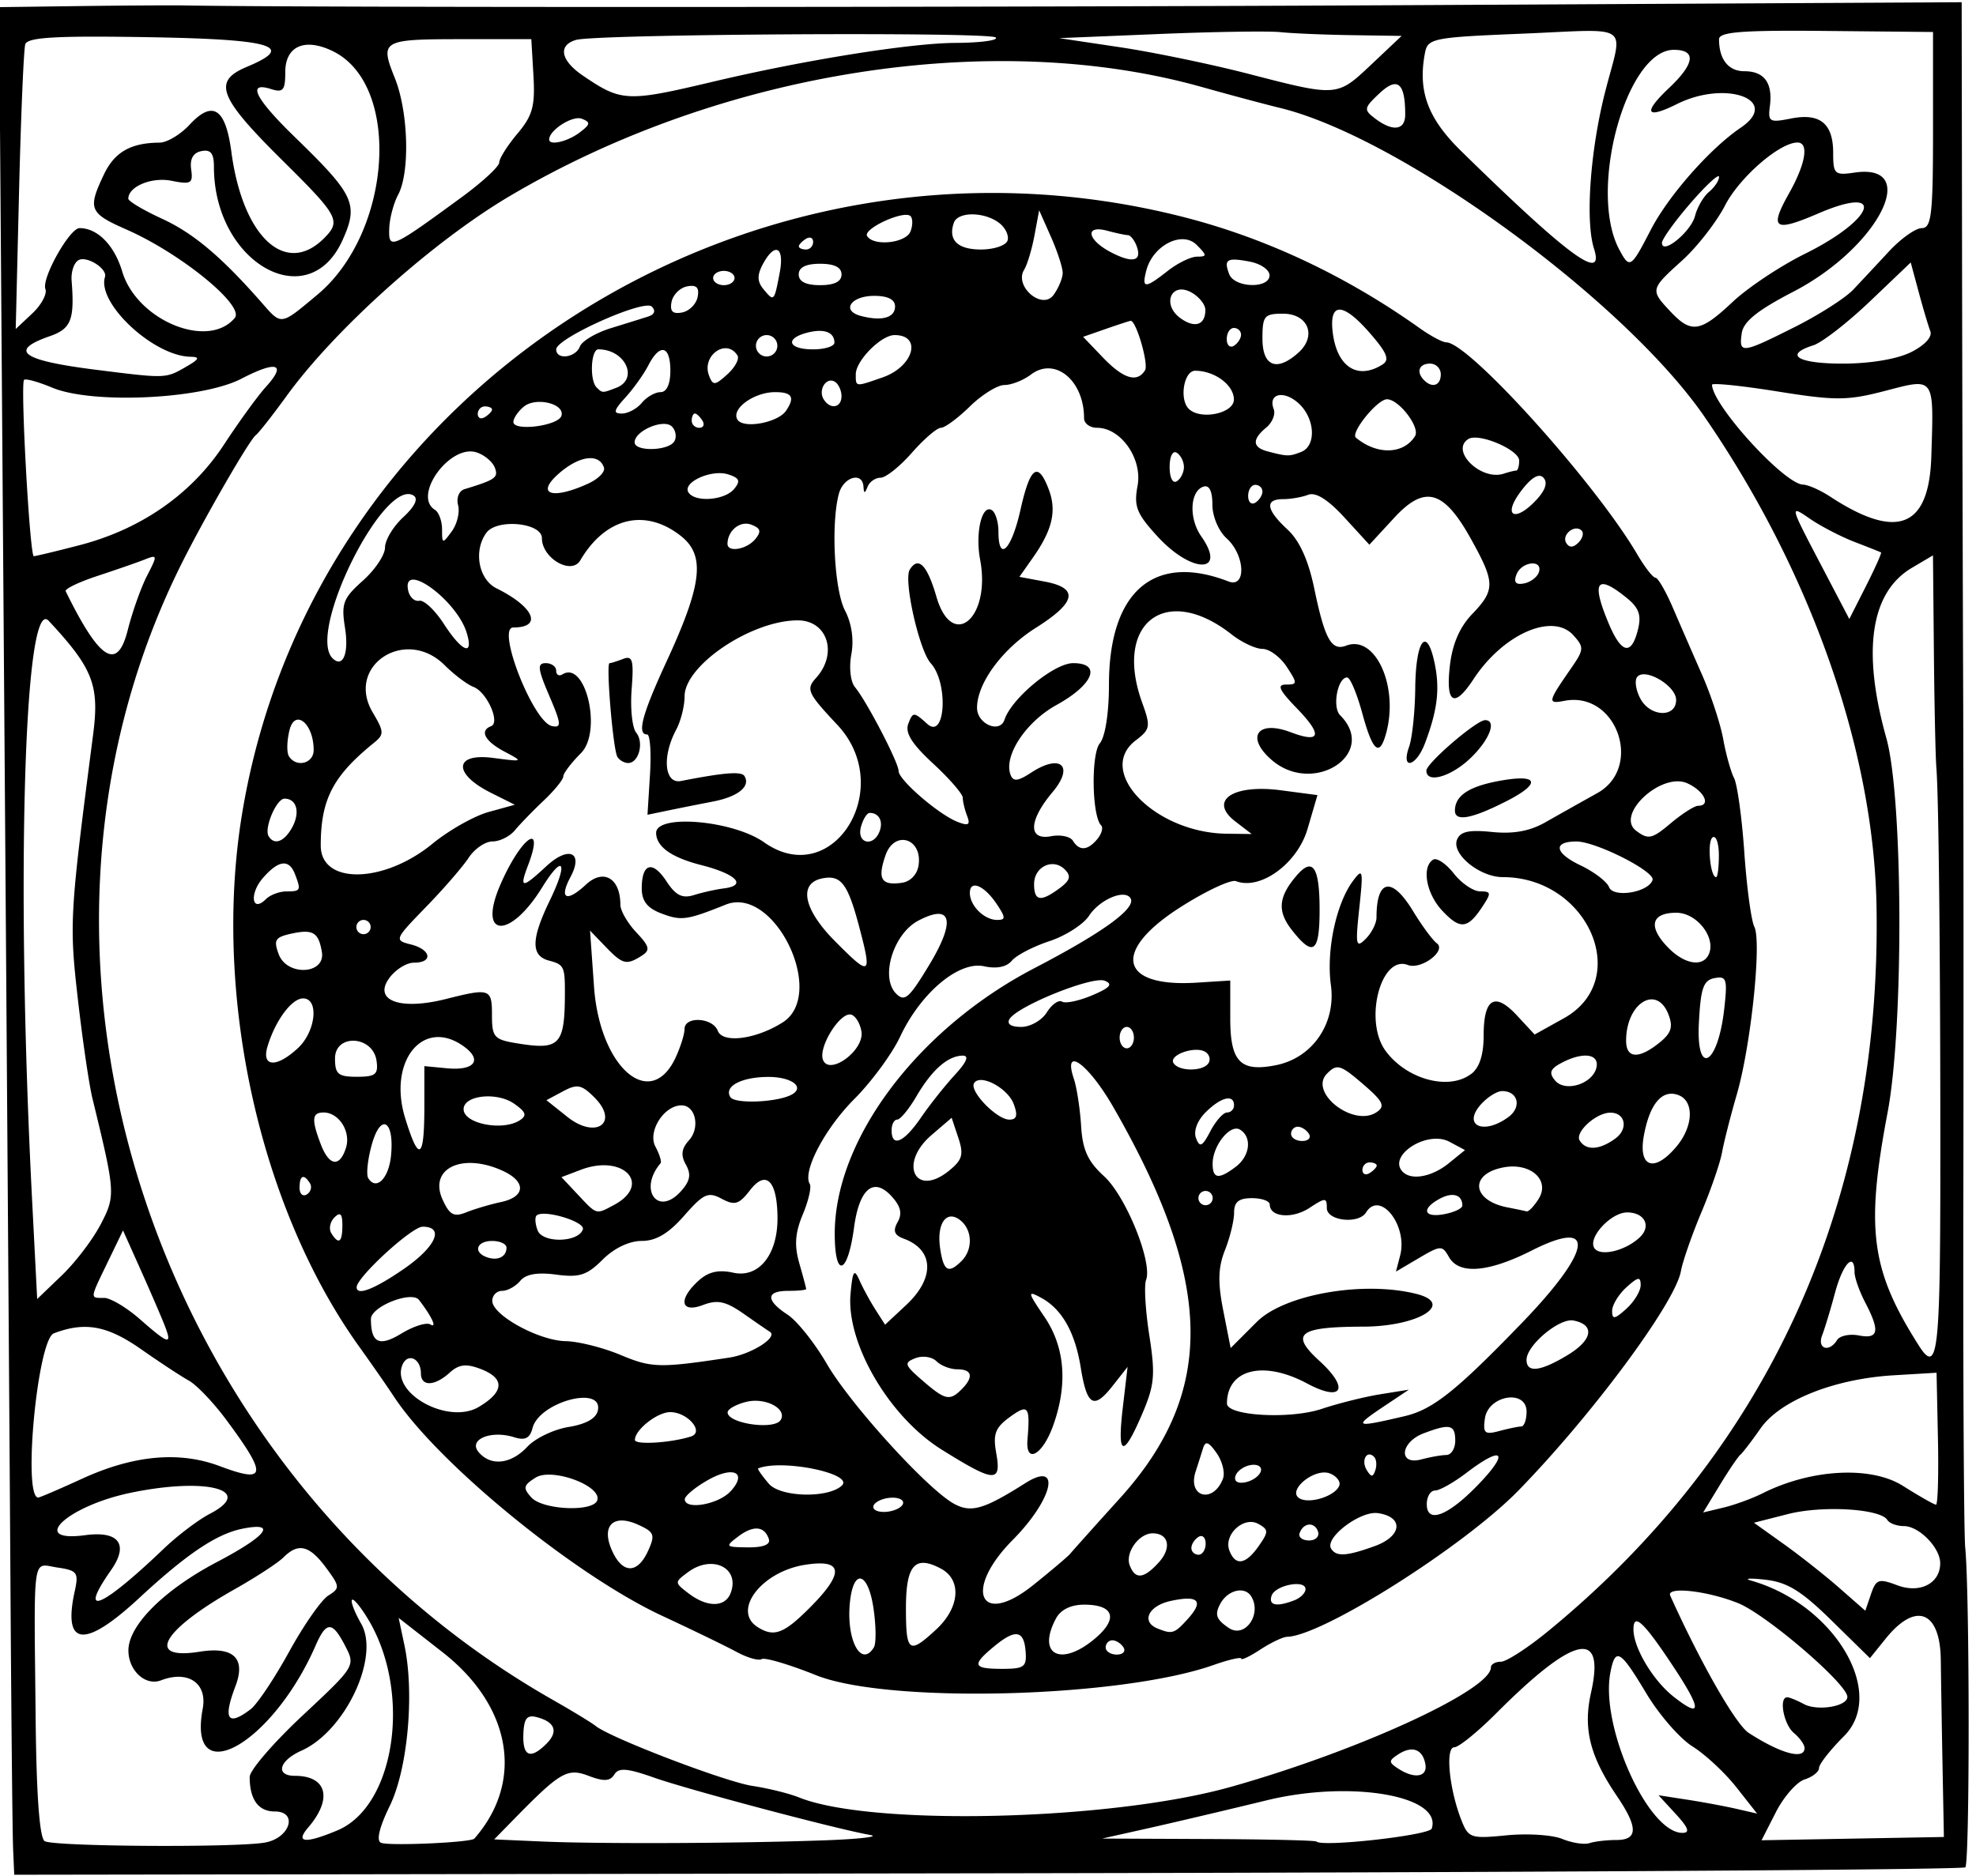
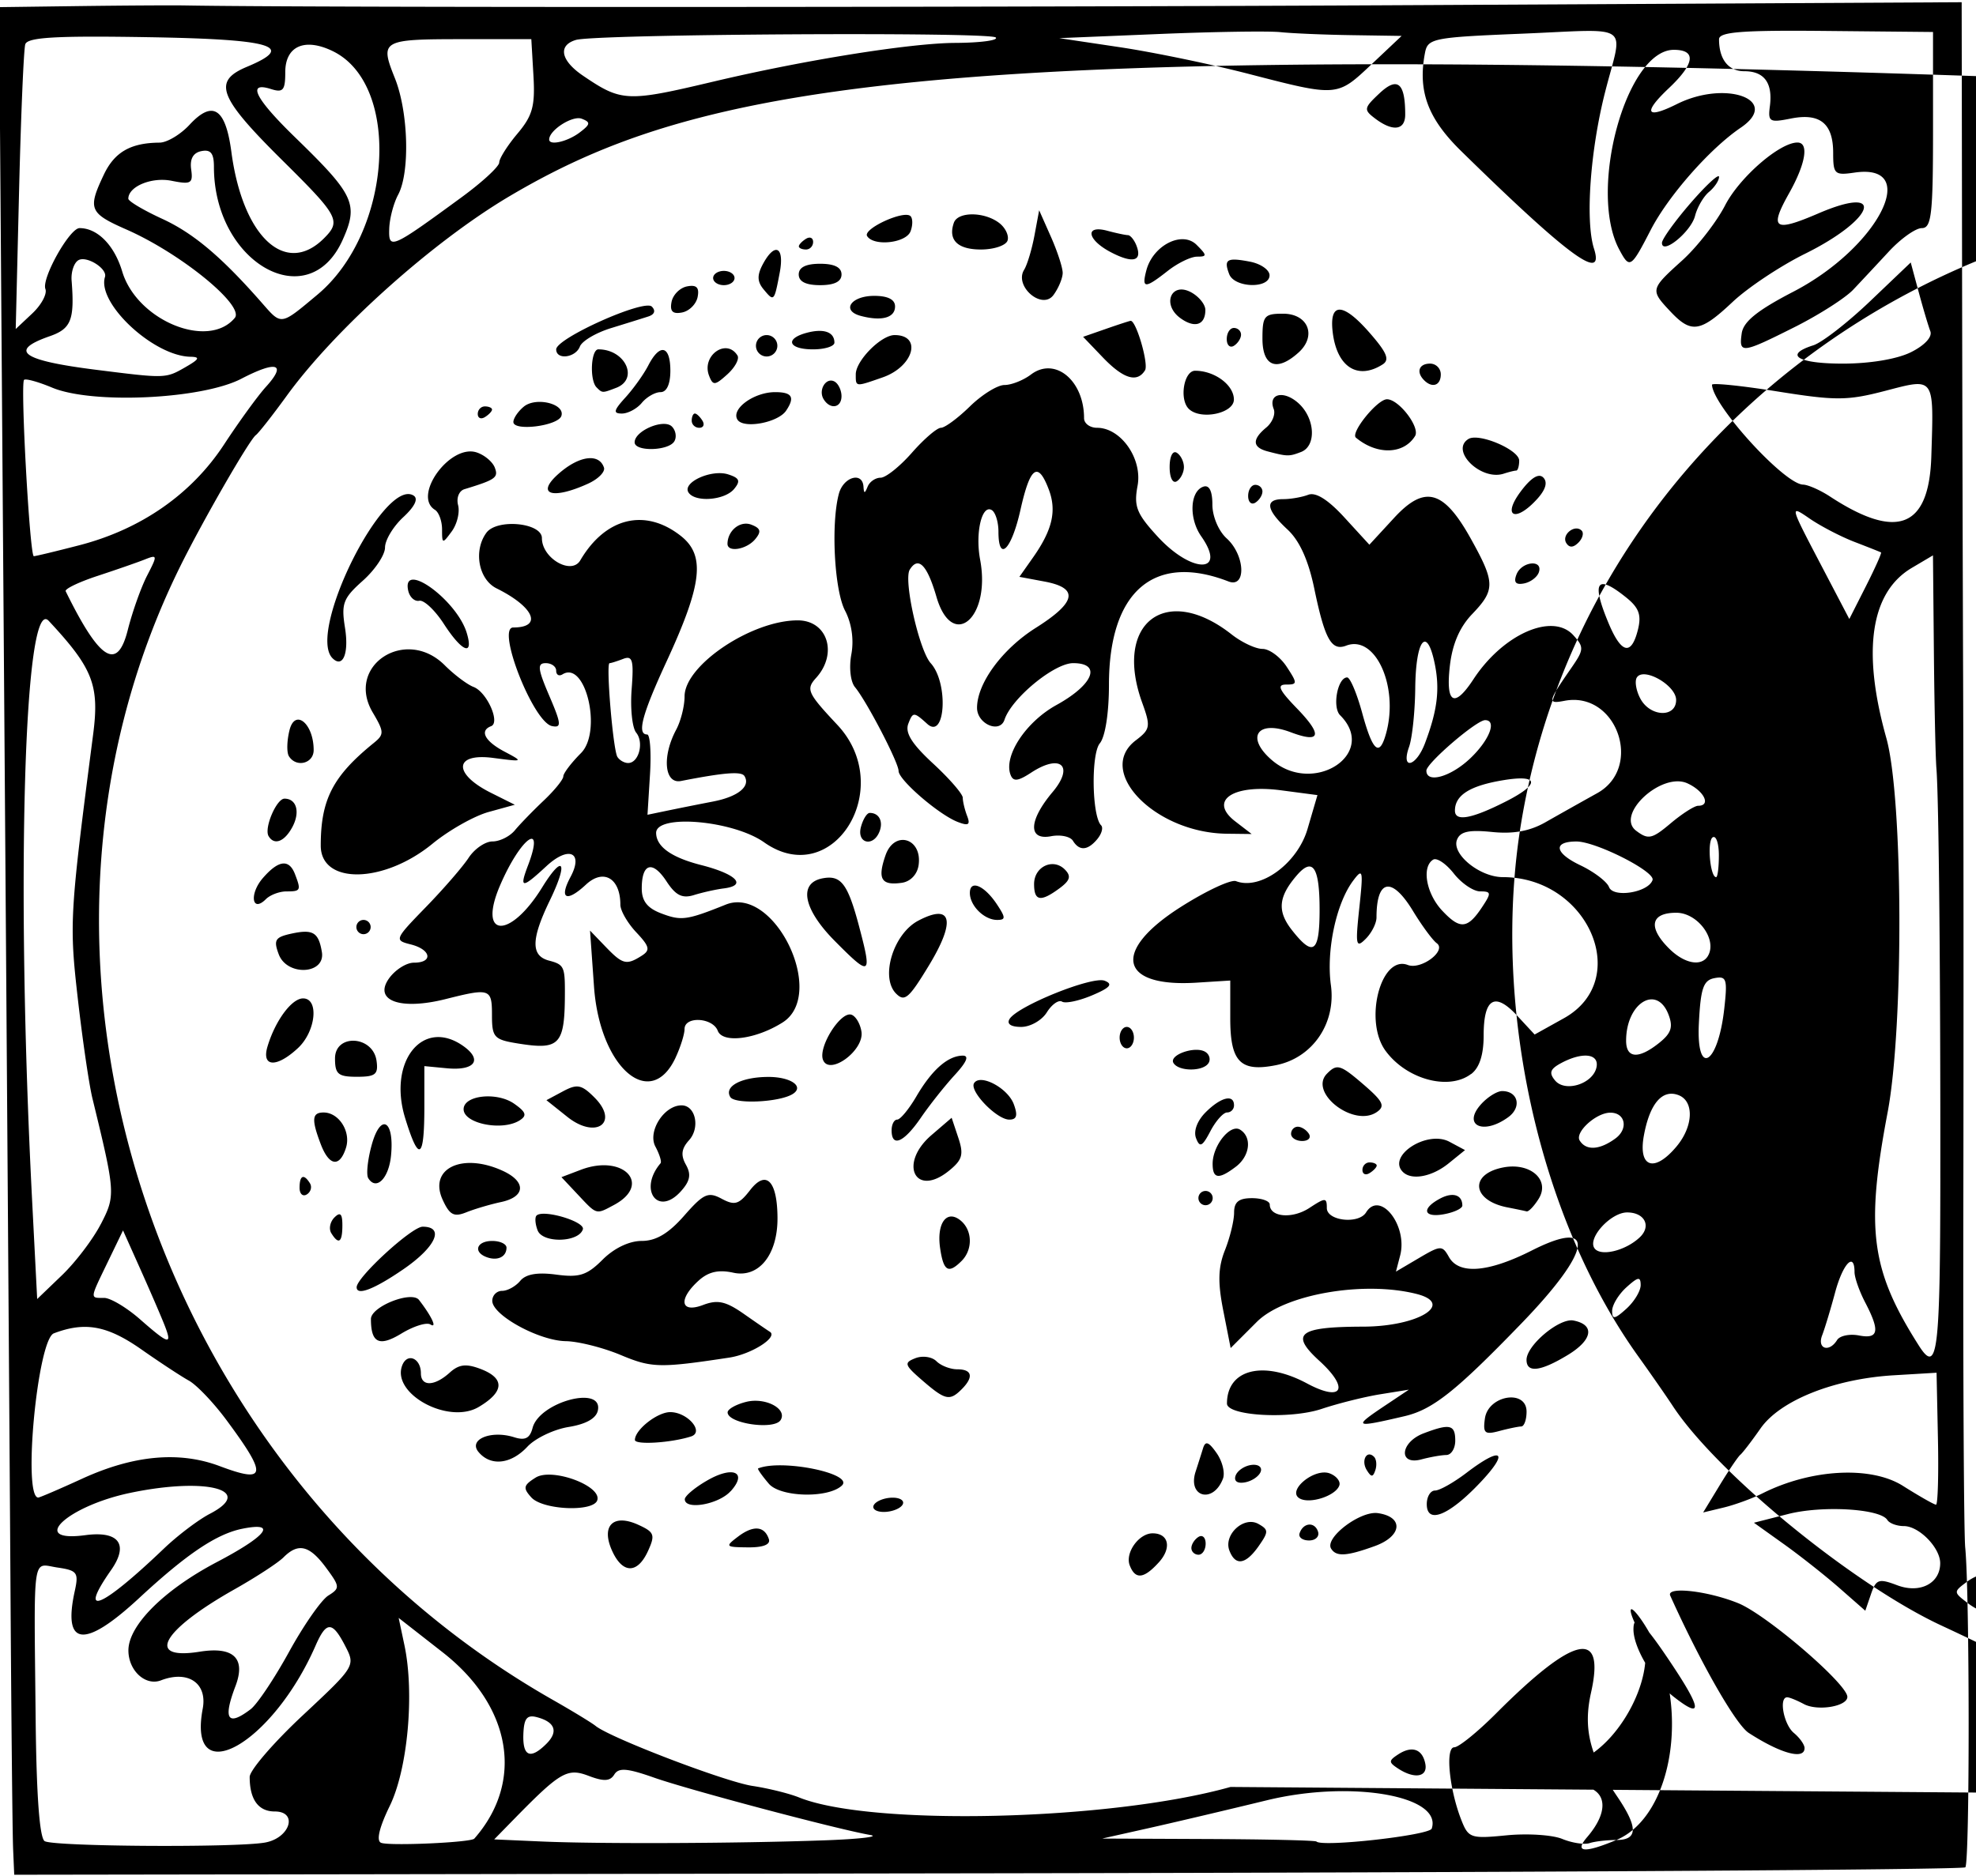
<svg xmlns="http://www.w3.org/2000/svg" height="246.56" viewBox="0 0 259.688 246.563" width="259.69">
-   <path d="M1.72 242.99c-.085-1.9-.242-17.59-.349-34.87-.107-17.27-.486-70.95-.843-119.29L-.12.938l10.607-.14C16.32.722 22.57.685 24.375.717c16.185.285 104.96.26 162.42-.047l71.013-.378.046 31.026c.025 17.064.09 43.26.146 58.214.055 14.953.067 45.96.027 68.906-.041 22.945.07 43.195.248 45 .592 6.044.603 41.436.012 42.026-.32.32-58.144.674-128.5.786l-127.92.19-.15-3.46zm33.106-.782c3.292-.587 4.388-4.086 1.28-4.086-2.154 0-3.294-1.571-3.294-4.54 0-.866 3.131-4.501 6.959-8.08 6.914-6.462 6.95-6.52 5.6-9.13-1.7-3.29-2.478-3.299-3.901-.046-5.695 13.014-16.89 19.268-14.83 8.285.63-3.355-1.927-5.092-5.484-3.726-2.043.783-4.282-1.276-4.282-3.938 0-3.286 4.677-7.956 11.625-11.607 6.583-3.46 8.007-5.316 3.367-4.388-3.4.68-7.32 3.313-13.585 9.123-7.207 6.685-10.06 6.374-8.458-.922.535-2.434.328-2.716-2.274-3.098-3.36-.493-3.091-2.35-2.866 19.872.101 10.063.516 15.683 1.186 16.097 1.16.716 25.118.87 28.957.185zm27.503-.512c6.59-7.495 4.906-17.414-4.157-24.498l-5.781-4.519.757 3.581c1.342 6.342.435 16.287-1.927 21.133-1.382 2.835-1.793 4.578-1.143 4.847 1.063.44 11.806-.038 12.251-.545zm45.952.223c4.64-.166 7.383-.484 6.094-.706-4.29-.74-23.841-5.927-28.412-7.537-3.55-1.25-4.66-1.337-5.234-.409-.551.892-1.37.934-3.37.174-2.812-1.07-3.723-.536-9.93 5.813l-2.482 2.539 6.199.274c7.554.334 25.703.262 37.136-.148zm79.88-1.546c1.424-4.331-10.65-6.405-21.668-3.722-5.204 1.267-12.204 2.918-15.556 3.668l-6.094 1.364 13.95.06c7.671.033 14.068.18 14.215.329.758.766 14.861-.816 15.152-1.7zm24.26 1.5c2.857 0 2.88-1.646.081-5.771-3.561-5.248-4.467-8.864-3.407-13.595 1.9-8.476-2.183-7.584-12.473 2.724-2.445 2.45-4.92 4.454-5.5 4.454-1.198 0-.666 5.487.924 9.546.935 2.387 1.238 2.49 5.954 2.026 2.733-.269 6.023-.056 7.312.473 1.29.53 2.906.778 3.593.552s2.268-.41 3.515-.41zm-168.09-1.26c7.576-3.169 9.8-18.007 4.136-27.608-1.002-1.697-1.993-2.915-2.203-2.705-.21.21.33 1.623 1.2 3.14 2.504 4.361-2.097 14.127-7.864 16.695-2.94 1.31-3.453 3.301-.849 3.301 4.223 0 4.996 3.012 1.746 6.797-1.732 2.016-.398 2.148 3.833.38zm210.97-8.08c-.095-4.917-.2-11.366-.237-14.331-.078-6.454-3.286-7.702-7.232-2.813l-2.08 2.578-5.047-4.952c-3.986-3.912-5.822-5.039-8.736-5.362-2.029-.224-2.845-.168-1.814.127 10.904 3.11 17.856 14.769 12.188 20.438-1.805 1.804-3.281 3.688-3.281 4.186 0 .499-.851 1.176-1.89 1.506-1.04.33-2.74 2.265-3.778 4.299l-1.887 3.698 11.982-.216 11.982-.216-.17-8.941zm-35.06 5.93l-2.274-2.473 3.75.58c2.063.318 4.978.86 6.478 1.204l2.729.626-2.729-3.464c-1.5-1.905-4.094-4.319-5.764-5.364s-4.405-4.19-6.078-6.987c-3.428-5.73-4.068-6.097-4.717-2.702-1.347 7.046 4.954 21.053 9.47 21.053 1.032 0 .8-.66-.866-2.473zm-58.524-3.562c16.751-4.716 34.22-12.737 34.22-15.714 0-.413.589-.75 1.31-.75.72 0 3.498-1.794 6.173-3.985 29.082-23.821 43.89-56.52 43.196-95.391-.37-20.427-8.65-43.994-22.59-64.258-10.58-15.38-39.91-36.733-55.78-40.611-2.05-.498-6.67-1.736-10.28-2.751C130.516 3.727 94.768 9.357 67 25.769c-10.1 5.97-22.952 17.48-29.323 26.263-1.87 2.578-3.696 4.902-4.057 5.164-.837.607-6.96 11.239-9.926 17.235-25.634 51.82-3.516 119.15 48.953 149.02 2.581 1.469 5.115 3.012 5.63 3.428 1.958 1.581 17.039 7.347 20.626 7.887 2.062.31 4.807.99 6.1 1.51 9.484 3.824 40.955 3.06 56.712-1.376zm-54.468-14.693c-3.526-1.412-6.739-2.364-7.141-2.116-.402.249-1.892-.177-3.311-.946-1.42-.768-5.807-2.897-9.75-4.73-11.544-5.367-29.503-20.044-35.283-28.836-.885-1.347-2.928-4.285-4.539-6.53-13.159-18.34-19.328-46.45-15.396-70.17 9.323-56.262 67.13-92.835 123.79-78.329 10.792 2.763 21.332 7.733 31.005 14.621 1.42 1.005 2.97 1.827 3.44 1.827 2.966 0 19.598 18.468 25.12 27.891.981 1.676 2.051 3.047 2.377 3.047.327 0 1.364 1.793 2.306 3.985.942 2.191 2.665 6.15 3.83 8.796 1.163 2.646 2.41 6.443 2.771 8.437.36 1.994 1.004 4.302 1.429 5.13.425.826 1.032 5.232 1.347 9.79.316 4.56.907 8.946 1.314 9.748.987 1.944-.447 15.656-2.305 22.049-.817 2.81-1.69 6.24-1.941 7.62-.25 1.381-1.473 4.928-2.717 7.883-1.243 2.955-2.453 6.433-2.688 7.729-.756 4.168-11.686 18.922-21.36 28.834-7.185 7.361-25.74 19.097-30.391 19.223-.552.015-2.134.768-3.516 1.673-1.382.906-2.513 1.445-2.513 1.198 0-.247-1.637.13-3.638.835-12.285 4.334-42.809 5.12-52.236 1.343zm27.534-3.178c-.23-2.777-1.367-2.917-4.238-.522-2.861 2.387-2.667 2.865 1.161 2.865 2.916 0 3.25-.254 3.077-2.343zm-19.94-.472c.32-.517.294-2.856-.057-5.197-.7-4.667-2.56-5.24-3.065-.943-.586 4.992 1.408 8.913 3.122 6.14zm29.16-1.25c2.99-2.573 2.362-4.372-1.527-4.372-1.734 0-3.077.66-3.695 1.813-2.584 4.83.707 6.442 5.221 2.56zm3.651 1.253c-.319-.516-.976-.938-1.462-.938-.485 0-.882.422-.882.938 0 .515.658.937 1.462.937.804 0 1.2-.421.882-.937zm-24.6-2.382c3.081-2.857 3.365-6.501.62-7.97-3.421-1.83-4.614-.496-4.614 5.166 0 5.868.393 6.144 3.994 2.804zm41.38-4.335c-.854-1.382-3.09-.838-4.07.991-.758 1.416-.528 2.057 1.14 3.17 2.104 1.407 4.377-1.82 2.93-4.16zm-58.05 1.53c4.658-4.657 4.456-6.485-.625-5.672-5.706.912-9.583 6.03-6.195 8.178 2.144 1.36 3.425.89 6.82-2.506zm49.724 1.432c2.152-2.378 1.394-3.16-2.282-2.353-2.896.637-3.888 2.733-1.708 3.613 1.942.783 2.22.695 3.99-1.26zm-20.319-4.447c2.407-1.934 4.588-3.78 4.845-4.102.258-.323 3.206-3.614 6.552-7.314 12.62-13.959 12.383-28.338-.852-51.379-3.302-5.747-6.698-8.203-5.211-3.768.389 1.16.82 3.951.956 6.202.192 3.153.885 4.673 3.019 6.622 2.873 2.624 6.4 11.339 5.52 13.635-.277.72-.085 3.998.426 7.283.811 5.209.69 6.534-.956 10.373-2.503 5.837-3.285 5.554-2.524-.916l.625-5.317-1.978 2.513c-2.47 3.14-3.366 2.619-4.179-2.43-.75-4.658-2.493-7.716-5.236-9.184-1.795-.96-1.755-.744.469 2.528 2.704 3.98 3.09 8.897 1.124 14.337-1.395 3.862-3.629 5.061-3.357 1.803.369-4.42.112-4.744-2.335-2.962-1.903 1.386-2.217 2.225-1.77 4.732.7 3.944-.211 3.885-7.183-.469-6.905-4.311-12.563-13.999-11.965-20.485.28-3.037.477-3.339 1.166-1.781.457 1.031 1.402 2.77 2.101 3.864l1.272 1.99 2.783-2.6c3.786-3.537 3.651-7.238-.316-8.704-1.265-.467-1.47-1.022-.812-2.197.633-1.131.393-2.095-.853-3.433-2.338-2.51-4.201-.916-4.884 4.176-.837 6.238-2.54 6.751-2.534.763.013-12.402 10.923-26.9 26.245-34.876 9.039-4.705 13.425-7.896 12.626-9.188-.762-1.233-4.044.156-5.454 2.307-.743 1.135-3.09 2.637-5.213 3.338-2.124.701-4.344 1.857-4.935 2.568-.685.825-2.004 1.09-3.642.73-3.31-.727-8.32 3.479-11.04 9.267-1.055 2.242-3.765 5.929-6.024 8.192-3.875 3.884-6.84 9.543-5.845 11.154.248.402-.163 2.202-.915 4-1.012 2.423-1.132 4.087-.462 6.422.497 1.733.903 3.26.903 3.392 0 .132-1.054.24-2.343.24-2.96 0-2.995 1.233-.09 3.136 1.239.812 3.549 3.708 5.133 6.436 3.127 5.385 13.337 16.605 16.788 18.448 2.211 1.182 3.898.686 9.298-2.734 4.818-3.051 3.689 2.075-1.643 7.461-6.554 6.62-4.307 11.553 2.7 5.925zm-39.77 1.053c1.27-3.31-2.404-5.117-5.596-2.752-1.798 1.332-1.798 1.365.055 2.783 2.46 1.882 4.812 1.869 5.541-.031zm74.07.956c.816-.313 1.483-.975 1.483-1.472 0-1.303-4-.524-4.458.869-.42 1.276.653 1.494 2.975.603zM152.3 205.37c1.714-1.894 1.3-3.81-.824-3.81-1.806 0-3.637 2.564-3.007 4.208.73 1.902 1.855 1.785 3.831-.398zm-67.137-1.49c.967-2.121.833-2.48-1.281-3.443-3.304-1.505-4.936.134-3.429 3.442 1.378 3.026 3.332 3.026 4.71 0zm80.257-.645c1.317-1.88 1.313-2.154-.046-2.914-1.907-1.068-4.604 1.422-3.803 3.51.79 2.056 2.138 1.847 3.85-.596zm-6.972-.323c0-.804-.422-1.201-.938-.883-.515.32-.937.977-.937 1.462s.422.882.937.882c.516 0 .938-.657.938-1.461zm22.229.324c3.603-1.302 3.84-3.842.403-4.33-2.318-.33-7.022 3.243-6.142 4.666.672 1.087 2.022 1.008 5.739-.336zm-79.632-.914c-.578-1.732-2.034-1.853-4.042-.335-1.742 1.317-1.676 1.39 1.288 1.419 2.005.019 2.992-.37 2.754-1.084zm72.168-.996c-.443-1.327-1.95-1.181-2.422.235-.172.515.39.937 1.25.937s1.387-.527 1.172-1.172zm21.288-6.406c3.913-4.13 2.914-4.887-1.752-1.328-1.69 1.29-3.56 2.344-4.156 2.344-.596 0-1.083.804-1.083 1.787 0 2.68 2.896 1.518 6.99-2.803zm-116.01 2.3c.633-1.9-5.947-4.327-8.095-2.986-1.613 1.008-1.691 1.367-.568 2.607 1.497 1.654 8.141 1.945 8.663.38zm40.116.59c.318-.515-.265-.937-1.296-.937s-2.135.422-2.454.938c-.319.515.264.937 1.295.937s2.136-.422 2.455-.937zm-22.584-1.781c2.299-2.54.27-3.399-3.195-1.351-1.565.91-2.831 1.99-2.831 2.4 0 1.464 4.436.692 6.01-1.047zm79.997-.77c.177-.532-.39-1.24-1.26-1.574-1.988-.763-5.658 2.24-3.994 3.268 1.313.81 4.793-.311 5.254-1.694zm-65.383.024c1.67-1.566-7.91-3.526-11.005-2.252-.124.05.509.954 1.406 2.006 1.519 1.782 7.79 1.943 9.599.246zm50.085-.902c.297-.776-.077-2.292-.833-3.37-1.046-1.495-1.47-1.644-1.784-.628-.227.734-.665 2.11-.974 3.06-1.098 3.374 2.314 4.266 3.59.938zm4.97-.948c.202-.61-.366-.99-1.278-.856-.904.133-1.82.772-2.036 1.42-.24.72.258 1.054 1.278.856.919-.178 1.835-.817 2.036-1.42zm14.888-1.93c-.953-.954-1.74.481-.958 1.746.591.956.812.957 1.13.004.216-.651.14-1.439-.172-1.75zm-111.27-1.33c1.033-1.11 3.471-2.277 5.417-2.593 2.316-.377 3.646-1.137 3.85-2.202.642-3.328-7.697-1.073-8.585 2.322-.359 1.374-.978 1.688-2.423 1.23-3.026-.961-6.053.287-4.688 1.932 1.593 1.919 4.266 1.632 6.429-.69zm120.77 1.092c.644-.007 1.172-.857 1.172-1.888 0-2.11-.705-2.274-4.158-.96-3.09 1.174-3.355 4.246-.296 3.426 1.16-.31 2.637-.571 3.282-.578zm-99.27-2.437c1.797-.577-.442-3.2-2.73-3.2-1.695 0-4.64 2.32-4.64 3.654 0 .682 4.741.39 7.37-.454zm109.11-1.313c.387-.007.704-.885.704-1.95 0-2.989-5.04-2.163-5.473.896-.275 1.941-.024 2.162 1.875 1.654 1.205-.323 2.508-.593 2.895-.6zm-97.33-.844c.915-1.48-2.01-3.022-4.532-2.389-1.339.336-2.434.956-2.434 1.378 0 1.47 6.132 2.36 6.966 1.01zm81.984-.506c3.722-.87 6.74-3.264 15.385-12.208 9.308-9.63 9.914-13.907 1.357-9.578-5.724 2.896-9.58 3.2-10.894.858-.872-1.553-1.083-1.546-3.943.139l-3.021 1.78.551-2.109c1.034-3.954-2.653-8.622-4.478-5.67-.978 1.582-5.157 1.114-5.157-.576 0-1.391-.186-1.392-2.294-.01-2.244 1.47-5.206 1.213-5.206-.451 0-.46-1.054-.838-2.343-.838-1.731 0-2.344.498-2.344 1.905 0 1.048-.54 3.263-1.198 4.922-.905 2.279-.96 4.223-.226 7.946l.972 4.93 3.44-3.44c3.611-3.612 13.98-5.432 20.962-3.68 5.13 1.289.26 4.29-6.986 4.307-8.5.02-9.663.929-5.755 4.498 4.015 3.666 3.029 5.462-1.628 2.966-5.733-3.072-10.518-1.869-10.518 2.645 0 1.621 8.284 2.092 12.436.707 2.183-.729 5.657-1.597 7.72-1.928l3.75-.604-3.047 2.037c-4.365 2.916-4.204 3.01 2.465 1.452zm-121.67-1.21c3.385-2 3.473-3.777.248-5.004-1.903-.723-2.842-.61-4.059.492-1.994 1.805-3.779 1.844-3.779.082 0-1.995-1.798-2.752-2.457-1.035-1.43 3.728 6.076 7.81 10.047 5.465zm63.478-2.33c1.608-1.608 1.39-2.625-.563-2.625-.928 0-2.165-.478-2.75-1.062-.583-.584-1.828-.764-2.765-.4-1.539.598-1.45.882.927 2.937 2.993 2.589 3.58 2.72 5.15 1.15zm-30.552-4.162c2.952-.448 6.504-2.722 5.326-3.41-.203-.119-1.719-1.16-3.37-2.316-2.407-1.685-3.473-1.92-5.39-1.192-2.969 1.129-3.305-.738-.578-3.207 1.282-1.16 2.614-1.464 4.551-1.038 3.342.734 5.833-2.348 5.81-7.189-.022-4.888-1.49-6.387-3.596-3.671-1.468 1.894-2.019 2.061-3.743 1.139-1.775-.95-2.374-.68-4.93 2.232-2.054 2.338-3.697 3.314-5.583 3.314-1.634 0-3.628.955-5.13 2.458-2.057 2.056-3.054 2.377-6.1 1.969-2.476-.332-3.991-.068-4.731.823-.6.722-1.67 1.312-2.38 1.312s-1.292.592-1.292 1.314c0 1.878 6.13 5.24 9.663 5.3 1.646.028 4.891.845 7.212 1.817 4.073 1.705 5.126 1.73 14.26.345zm110.25-.37c3.237-1.974 3.548-3.956.707-4.507-1.85-.358-6.167 3.26-6.167 5.17 0 1.762 1.85 1.537 5.46-.663zm-149.52-3.99c.937.579.182-1.05-1.491-3.216-.97-1.256-6.322.861-6.322 2.501 0 3.16 1.09 3.682 3.995 1.916 1.597-.972 3.315-1.512 3.818-1.201zm159.06-5.17c0-1.153-.338-1.101-1.875.29-1.032.934-1.875 2.33-1.875 3.104 0 1.153.337 1.1 1.875-.291 1.03-.933 1.875-2.33 1.875-3.103zm-162.59-2.1c4.248-2.923 5.445-5.581 2.512-5.579-1.427.001-8.672 6.647-8.672 7.956 0 1.162 2.311.27 6.16-2.377zm73.346-1.08c1.485-1.486 1.43-4.017-.116-5.3-1.827-1.517-3.193.318-2.706 3.634.444 3.029 1.082 3.405 2.822 1.666zm-59.812-1.743c0-.485-.844-.882-1.875-.882-2.068 0-2.553 1.475-.703 2.139 1.418.509 2.578-.057 2.578-1.257zm148.94-1.362c1.553-1.472.64-3.27-1.662-3.27-2.12 0-5.17 3.294-4.322 4.666.734 1.187 4.083.405 5.984-1.396zm-170.51-1.59c0-1.514-.278-1.785-1.044-1.019-.573.574-.76 1.502-.413 2.063.97 1.57 1.457 1.23 1.457-1.04zm31.605.547c.334-1.022-5.226-2.676-6.09-1.812-.239.239-.174 1.114.145 1.944.655 1.708 5.376 1.603 5.945-.132zm-10.746-3.593c3.232-.692 3.324-2.688.19-4.116-5.316-2.422-9.74-.289-7.877 3.799.92 2.02 1.485 2.322 3.116 1.667 1.096-.44 3.153-1.047 4.57-1.35zm126.33.468c0-1.424-1.257-1.817-2.936-.918-2.514 1.345-2.16 2.564.592 2.038 1.289-.246 2.344-.75 2.344-1.12zm-111.5-.08c5.06-2.708 1.248-6.756-4.356-4.625l-2.541.966 2.175 2.315c2.503 2.665 2.341 2.618 4.722 1.344zm121.53-.81c1.549-2.48-1.089-4.817-4.658-4.125-4.482.868-4.117 4.341.551 5.25 1.123.219 2.256.455 2.519.525.263.07.977-.672 1.588-1.65zm-112.75-.97c1.232-1.361 1.4-2.229.68-3.515-.7-1.25-.59-2.11.407-3.213 1.493-1.65.864-4.589-.981-4.589-2.31 0-4.492 3.447-3.434 5.424.538 1.006.842 1.99.675 2.187-2.938 3.458-.37 7.047 2.653 3.706zm69.91.87a.94.94 0 00-.938-.937.94.94 0 00-.937.937.94.94 0 00.937.938.94.94 0 00.938-.938zm-118.64-1.94c-.804-1.3-1.366-1.058-1.366.59 0 .803.428 1.196.952.872.524-.324.71-.982.414-1.462zm10.655-3.642c.456-4.663-1.36-5.676-2.536-1.415-.538 1.947-.744 3.918-.458 4.38 1.043 1.69 2.699.05 2.994-2.965zm73.32 1.997c1.772-1.435 1.97-2.133 1.235-4.34l-.877-2.63-2.658 2.285c-4.355 3.747-2.133 8.274 2.3 4.685zm37.705-.532c1.872-1.422 2.156-3.89.56-4.877-1.286-.795-3.607 2.09-3.607 4.486 0 1.996.797 2.098 3.047.39zm18.516-.157c0-.227-.422-.413-.938-.413-.515 0-.937.447-.937.993s.422.732.937.413c.516-.319.938-.765.938-.993zm9.449-.285l2.157-1.747-2.044-1.093c-2.939-1.573-8.235 1.852-6.125 3.962 1.146 1.145 3.83.644 6.012-1.122zm-144.91-2.05c.672-2.12-.927-4.64-2.942-4.64-1.53 0-1.612.91-.377 4.158 1.101 2.897 2.489 3.1 3.319.485zm174.88-.19c2.2-2.636 2.322-5.935.25-6.73-2.138-.82-3.788 1.107-4.558 5.324-.767 4.208 1.385 4.911 4.308 1.407zm-164.58-5.234v-5.312l2.961.283c3.69.352 4.742-1.112 2.12-2.948-5.281-3.7-9.892 2.043-7.61 9.48 1.816 5.916 2.529 5.493 2.529-1.503zm105.5.78c.5 0 .908-.422.908-.937 0-1.509-1.73-1.084-3.73.916-1.11 1.11-1.615 2.474-1.26 3.4.491 1.279.817 1.12 1.884-.916.71-1.355 1.699-2.463 2.198-2.463zm51.028 3.424c1.761-1.288 1.301-3.448-.723-3.394-1.867.05-4.625 2.593-3.967 3.658.838 1.356 2.61 1.257 4.69-.264zm-91.283-2.72c1.15-1.677 3.155-4.208 4.458-5.626 1.605-1.747 1.934-2.568 1.021-2.548-1.948.043-4.023 1.878-6.062 5.36-.98 1.676-2.114 3.048-2.519 3.048-.404 0-.735.632-.735 1.406 0 2.298 1.607 1.61 3.837-1.64zm51.007 2.109c-.319-.516-.976-.938-1.462-.938-.485 0-.882.422-.882.938 0 .515.658.937 1.462.937.804 0 1.2-.422.882-.937zm-93.9-4.786c-1.694-1.694-2.265-1.805-4.137-.803l-2.171 1.162 2.748 2.192c3.764 3 6.88.769 3.56-2.55zm-9.833 3.016c1.003-.635.852-1.094-.72-2.196-2.272-1.59-6.64-1.113-6.64.725 0 1.896 5.086 2.913 7.36 1.471zm129.94-.43c1.794-1.312 1.294-3.423-.811-3.423-.663 0-1.905.772-2.76 1.716-2.521 2.787.27 4.121 3.571 1.707zm-64.995-1.704c-.788-2.132-4.42-4.05-5.22-2.757-.642 1.039 2.985 4.788 4.632 4.788.98 0 1.138-.545.588-2.031zm47.687 1.052c1.175-.795.873-1.409-1.84-3.737-2.94-2.522-3.384-2.647-4.688-1.32-2.44 2.483 3.513 7.094 6.528 5.057zm-76.759-2.374c1.603-.99-.224-2.272-3.218-2.258-3.526.017-5.827 1.245-4.96 2.647.594.962 6.442.684 8.178-.39zm105.66-3.55c.351-1.776-1.848-2.028-4.644-.532-1.456.78-1.636 1.29-.807 2.288 1.34 1.616 5.02.43 5.451-1.756zm-16.475.91c1.091-.828 1.64-2.527 1.64-5.07 0-4.891 1.467-5.765 4.388-2.615l2.312 2.493 3.847-2.142c9.048-5.037 3.198-18.548-8.031-18.548-3.028 0-6.744-3.025-6.023-4.903.418-1.09 1.551-1.343 4.61-1.032 2.804.285 4.969-.11 7.02-1.28 1.632-.93 4.69-2.649 6.797-3.82 6.11-3.395 2.558-13.453-4.289-12.144-2.28.436-2.23.186.873-4.293 1.693-2.443 1.713-2.748.283-4.328-2.731-3.018-9.241-.149-13.126 5.785-2.52 3.848-3.663 3.218-3.107-1.712.326-2.893 1.281-5.123 2.934-6.848 3.048-3.182 3.034-4.14-.15-9.869-3.605-6.49-6.095-7.158-10.157-2.723l-3.2 3.47-3.27-3.57c-2.16-2.358-3.777-3.374-4.764-2.995-.823.316-2.304.574-3.293.574-2.452 0-2.258 1.373.565 3.99 1.585 1.47 2.746 4.031 3.523 7.773 1.386 6.678 2.26 8.237 4.198 7.493 3.803-1.46 6.91 5.299 5.262 11.447-.874 3.262-1.767 2.533-3.16-2.578-.701-2.578-1.593-4.688-1.98-4.688-1.258 0-1.985 3.91-.925 4.97 5.051 5.051-3.5 10.638-8.995 5.877-3.455-2.993-1.886-5.299 2.484-3.65 3.972 1.5 4.255.402.812-3.15-2.32-2.397-2.65-3.11-1.4-3.11 1.503 0 1.509-.157.076-2.343-.845-1.29-2.274-2.344-3.177-2.344-.902 0-2.732-.86-4.066-1.909-8.621-6.78-15.537-1.502-11.751 8.968 1.137 3.145 1.076 3.506-.839 4.963-5.346 4.068 2.536 12.161 11.95 12.272l3.281.039-2.16-1.663c-3.547-2.729-.321-4.919 6.015-4.084l4.791.632-1.304 4.453c-1.33 4.54-6.19 8.089-9.394 6.859-.667-.256-3.96 1.285-7.315 3.424-9.055 5.773-8.03 10.558 2.124 9.918l4.43-.279v4.984c0 5.714 1.337 7.077 6.02 6.14 4.793-.958 7.896-5.484 7.207-10.512-.624-4.55.684-10.726 2.904-13.71 1.3-1.747 1.367-1.456.827 3.574-.525 4.898-.437 5.325.837 4.051.784-.783 1.425-2.053 1.425-2.82 0-5.064 2.017-5.42 4.795-.848 1.175 1.934 2.581 3.84 3.124 4.237 1.34.979-2.055 3.53-3.804 2.86-3.55-1.363-5.809 7.338-2.928 11.279 2.748 3.758 8.314 5.27 11.234 3.053zm-23.55-18.91c-1.962-2.494-1.8-4.369.615-7.184 2.117-2.466 3.014-1.13 3.014 4.486 0 5.66-.82 6.27-3.63 2.697zm19.746-2.561c-2.106-2.243-2.731-5.758-1.193-6.708.475-.294 1.696.525 2.713 1.82s2.58 2.352 3.471 2.352c1.458 0 1.483.206.254 2.058-1.92 2.893-2.893 2.981-5.245.478zm1.67-13.15c0-2.063 2.018-3.31 6.518-4.03 4.557-.729 4.656.546.22 2.802-4.539 2.308-6.738 2.709-6.738 1.228zm-3.75-5.266c0-.973 6.583-6.631 7.714-6.631 1.578 0 .585 2.595-1.906 4.98-2.57 2.47-5.81 3.39-5.81 1.66zm-2.278-3.115c.414-1.16.78-4.641.812-7.735.068-6.361 1.511-8.223 2.544-3.281.714 3.418.382 6.186-1.268 10.547-1.176 3.111-3.193 3.564-2.088.469zm-135.7 41.255c-.471-3.316-5.456-3.587-5.456-.297 0 2.06.413 2.406 2.878 2.406 2.448 0 2.833-.315 2.578-2.11zm39.31-.43c.645-1.38 1.172-3.07 1.172-3.74 0-1.72 3.692-1.521 4.367.236.646 1.685 5.018 1.12 8.523-1.1 5.854-3.706-1.076-18.057-7.478-15.487-5.128 2.058-5.842 2.154-8.487 1.149-1.824-.694-2.55-1.628-2.55-3.281 0-3.324 1.42-3.725 3.258-.92 1.212 1.85 2.07 2.274 3.618 1.79 1.117-.348 2.874-.74 3.905-.869 3.11-.39 1.665-1.886-2.96-3.066-3.909-.997-5.89-2.402-5.932-4.205-.058-2.551 10.093-1.683 14.193 1.214 9.016 6.37 17.424-7.125 9.622-15.444-3.926-4.187-4.148-4.674-2.796-6.168 2.9-3.2 1.51-7.567-2.41-7.567-6.08 0-14.87 5.906-14.87 9.99 0 1.276-.493 3.242-1.096 4.368-1.894 3.54-1.556 7.184.627 6.757 5.733-1.119 7.942-1.29 8.34-.648.835 1.352-.842 2.713-4.121 3.345a523.64 523.64 0 00-5.953 1.187l-2.672.555.328-5.278c.18-2.903.012-5.277-.375-5.277-1.366.003-.667-2.624 2.546-9.58 4.707-10.186 5.136-13.961 1.877-16.524-4.687-3.69-9.902-2.418-13.21 3.217-1.16 1.975-5.042-.276-5.042-2.923 0-2.03-5.914-2.596-7.3-.699-1.722 2.353-1.028 6.13 1.341 7.304 4.94 2.45 6.088 5.142 2.193 5.142-2.264 0 2.628 12.455 5.09 12.96 1.279.26 1.23-.28-.358-3.985-1.523-3.553-1.602-4.287-.464-4.287.755 0 1.373.447 1.373.993s.374.761.831.479c3.043-1.88 5.247 7.535 2.425 10.357-1.275 1.275-2.319 2.652-2.319 3.058 0 .407-1.16 1.838-2.578 3.18s-3.122 3.1-3.787 3.905c-.665.806-1.987 1.465-2.939 1.465s-2.363.967-3.138 2.148c-.774 1.182-3.305 4.101-5.625 6.488-4.12 4.24-4.166 4.353-1.982 4.901 2.685.674 2.983 2.4.415 2.4-1.002 0-2.485.948-3.296 2.105-2.03 2.897 1.529 4.175 7.465 2.68 5.844-1.471 6.09-1.385 6.09 2.124 0 2.893.28 3.204 3.336 3.7 5.63.914 6.248.236 6.248-6.858 0-3.215-.158-3.518-2.084-4.022-2.4-.628-2.371-2.799.108-7.919 2.457-5.077 1.772-6.211-1.022-1.69-4.22 6.826-8.48 6.654-5.544-.225 2.709-6.344 5.994-8.728 3.695-2.68-1.169 3.073-.81 3.09 2.41.105 2.937-2.723 4.918-1.844 3.177 1.41-1.545 2.886-.534 3.393 2.02 1.014 2.308-2.15 4.531-.855 4.531 2.641 0 .77.938 2.4 2.085 3.62 1.768 1.882 1.875 2.352.703 3.093-1.997 1.263-2.488 1.138-4.745-1.207l-2.03-2.11.523 7.372c.755 10.644 7.423 16.43 10.73 9.31zm-7.654-39.513c-.572-.927-1.525-12.318-1.03-12.318.18 0 .986-.253 1.79-.562 1.23-.471 1.408.167 1.113 3.985-.193 2.5.074 5.068.593 5.706 1.059 1.3.347 3.996-1.056 3.996-.501 0-1.136-.363-1.41-.807zm32.076 36.132c-.155-1.044-.75-2.051-1.323-2.24-1.42-.467-4.383 4.238-3.734 5.93.821 2.14 5.424-1.218 5.057-3.69zm45.616 4.114c.297-.48.107-1.14-.422-1.466-1.336-.827-4.842.405-4.184 1.469.697 1.128 3.908 1.126 4.606-.003zm-119.67-1.97c2.35-2.19 2.793-6.526.667-6.526-1.494 0-3.662 2.935-4.675 6.328-.811 2.72 1.195 2.819 4.008.198zm187.44-5.12c.445-3.953.313-4.374-1.276-4.072-1.465.28-1.822 1.316-2.055 5.954-.355 7.092 2.501 5.478 3.33-1.882zm-8.532 4.43c1.576-1.264 1.84-2.082 1.203-3.729-1.544-3.99-5.564-1.495-5.564 3.454 0 2.349 1.649 2.453 4.361.275zm-69.049-.682c0-.773-.421-1.406-.937-1.406s-.938.633-.938 1.406c0 .773.422 1.406.938 1.406s.937-.633.937-1.406zm-11.445-3.318c.657-1.05 1.559-1.686 2.004-1.41.446.275 2.225-.1 3.954-.832 2.376-1.006 2.776-1.475 1.639-1.918-1.624-.634-11.434 3.316-12.493 5.03-.402.65.173 1.042 1.53 1.042 1.195 0 2.71-.86 3.366-1.912zm-15.508-6.145c3.587-5.908 3.04-8.24-1.386-5.909-3.287 1.731-5.03 7.472-2.91 9.59 1.115 1.116 1.678.633 4.296-3.68zm-79.766-1.787c-.432-2.592-1.174-3.037-4.023-2.414-2.122.465-2.349.838-1.647 2.711 1.092 2.918 6.162 2.652 5.67-.297zm70.64-3.23c-1.517-5.748-2.397-6.923-4.836-6.458-3.206.612-2.543 4.047 1.588 8.218 4.709 4.757 4.934 4.635 3.247-1.76zm111.5 3.777c1.31-2.13-1.29-5.71-4.14-5.71-3.365 0-3.753 1.896-.961 4.688 1.99 1.99 4.23 2.436 5.107 1.016zm-175.73-3.83c0-.515-.422-.937-.938-.937s-.938.422-.938.937.422.938.938.938.937-.422.937-.938zm82.3-2.995c-1.647-2.48-3.55-3.279-3.55-1.489 0 1.681 1.885 3.547 3.583 3.547 1.142 0 1.137-.295-.034-2.058zm-93.363-1.69c1.87 0 1.937-.135 1.119-2.267-.778-2.029-2.166-1.86-4.224.513-1.807 2.084-1.444 4.615.399 2.773.56-.56 1.778-1.02 2.706-1.02zm101.59-.406c1.404-1.036 1.567-1.6.711-2.468-1.543-1.566-4.047-.387-4.047 1.907 0 2.25.855 2.393 3.336.561zm77.944-1.092c.37-1.108-7.443-5.064-10-5.064-3.124 0-2.88 1.51.508 3.125 1.799.858 3.496 2.149 3.773 2.869.559 1.458 5.174.707 5.72-.93zm-96.457-1.954c.505-3.548-3.18-4.65-4.347-1.302-1.088 3.123-.564 4.009 2.142 3.622 1.14-.164 2.03-1.1 2.204-2.32zm-63.887-2.818c2.16-1.77 5.478-3.646 7.373-4.17l3.447-.952-3.14-1.57c-5.02-2.508-4.856-5.26.273-4.588 4.021.527 4.043.515 1.501-.831-2.578-1.366-3.305-2.75-1.754-3.338 1.24-.47-.55-4.485-2.301-5.157-.837-.321-2.542-1.604-3.788-2.85-5.143-5.143-13.092.063-9.467 6.2 1.513 2.561 1.524 2.89.133 4.017-5.375 4.357-6.963 7.432-6.963 13.486 0 5.154 8.265 5.014 14.686-.247zm169.06 1.527c0-1.577-.366-2.642-.812-2.366-.755.467-.344 5.234.452 5.234.198 0 .36-1.29.36-2.868zm-81.685-2.14c.574-.692.797-1.504.496-1.805-1.208-1.209-1.335-9.372-.167-10.78.71-.856 1.2-3.996 1.2-7.699 0-12.259 5.908-17.369 15.703-13.58 2.377.92 2.195-3.46-.235-5.66-1.061-.96-1.875-2.887-1.875-4.441 0-1.777-.413-2.61-1.172-2.36-1.782.587-1.946 4.173-.297 6.527 3.45 4.925-1.209 4.958-5.725.04-2.771-3.017-3.146-3.963-2.642-6.67.67-3.553-2.18-7.632-5.32-7.632-.94 0-1.71-.568-1.71-1.262 0-4.972-3.828-8.12-6.976-5.74-1.001.757-2.569 1.377-3.484 1.377s-2.958 1.265-4.54 2.812-3.298 2.813-3.811 2.813-2.23 1.476-3.815 3.281c-1.585 1.805-3.435 3.281-4.112 3.281s-1.444.528-1.704 1.172c-.378.938-.488.938-.547 0-.127-2.01-2.638-1.281-3.233.938-1.056 3.94-.597 12.665.809 15.362.875 1.68 1.186 3.83.83 5.742-.322 1.735-.115 3.602.478 4.317 1.536 1.851 5.73 9.914 5.73 11.017 0 1.174 5.278 5.73 7.755 6.695 1.433.558 1.703.39 1.254-.78-.314-.82-.572-1.895-.572-2.39 0-.493-1.753-2.516-3.895-4.494-2.813-2.598-3.719-4.055-3.261-5.246.602-1.57.722-1.57 2.488.029 2.387 2.16 2.818-5.37.457-7.978-1.521-1.681-3.599-10.936-2.76-12.295 1.125-1.82 2.284-.642 3.51 3.564 2.08 7.134 7.182 2.8 5.742-4.877-.663-3.532.231-7.322 1.537-6.515.478.295.87 1.567.87 2.826 0 4.106 1.713 2.408 2.894-2.868 1.273-5.686 2.294-6.426 3.715-2.689 1.07 2.813.487 5.331-2.075 8.97l-1.781 2.53 3.31.62c4.537.851 4.187 2.714-1.141 6.077-4.424 2.79-7.735 7.296-7.735 10.523 0 2.124 2.998 3.42 3.61 1.56.929-2.82 6.527-7.435 9.021-7.435 3.792 0 2.668 2.822-2.192 5.502-4.036 2.227-6.981 6.708-6.033 9.18.352.916.966.85 2.705-.289 3.879-2.541 5.707-.88 2.815 2.556-3.16 3.755-3.247 6.386-.192 5.802 1.229-.235 2.52.034 2.868.599.848 1.372 1.947 1.293 3.213-.233zm-105.79-1.58c1.048-1.96.557-3.73-1.035-3.73-1.056 0-2.706 3.88-2.092 4.922.74 1.258 2.09.744 3.126-1.191zm77.168.58c.512-1.336-.07-2.436-1.289-2.436-.37 0-.892.844-1.162 1.875-.562 2.15 1.647 2.656 2.45.56zm107.58-3.373c1.732 0 .807-1.942-1.405-2.95-3.393-1.546-9.525 4.132-6.734 6.236 1.585 1.194 2.073 1.09 4.525-.974 1.511-1.272 3.138-2.312 3.614-2.312zM41.22 98.602c0-3.483-2.448-5.51-3.172-2.628-.35 1.394-.387 2.937-.083 3.43.953 1.541 3.255.971 3.255-.802zm179.06-6.591c0-1.926-4.287-4.37-5.167-2.947-.3.485-.089 1.735.469 2.777 1.292 2.414 4.698 2.537 4.698.17zM45.34 82.528c-.51-3.191-.248-3.885 2.341-6.193 1.604-1.429 2.917-3.392 2.917-4.363 0-.97 1.075-2.761 2.39-3.98 1.535-1.423 2.02-2.443 1.358-2.852-3.874-2.395-14.031 17.999-10.65 21.382 1.362 1.36 2.181-.63 1.643-3.994zm15.995.66c-1.315-4.336-8.574-9.577-7.69-5.552.19.862.845 1.463 1.455 1.335.61-.127 2.061 1.238 3.225 3.035 2.404 3.712 3.962 4.323 3.01 1.182zm153.92-.392c.486-1.937.149-2.89-1.493-4.22-3.928-3.18-4.658-2.155-2.368 3.326 1.683 4.027 2.998 4.332 3.86.893zm-13.014-7.577c.573-1.723-2.28-1.43-2.944.303-.395 1.028-.094 1.383.994 1.172.857-.167 1.735-.83 1.95-1.475zm-102.99-4.344c.835-1.007.72-1.433-.514-1.906-1.455-.559-3.096.751-3.131 2.5-.025 1.19 2.506.778 3.645-.594zm108.61-1.126c-.894-.893-2.685.554-2.02 1.631.397.64.92.624 1.594-.049.552-.552.744-1.264.426-1.582zM60.202 66.4c-.248-.947.122-1.877.832-2.094 4.106-1.253 4.493-1.53 3.989-2.843-.297-.773-1.38-1.673-2.408-1.999-3.495-1.11-8.429 5.717-5.459 7.553.516.319.938 1.479.938 2.578 0 1.916.053 1.927 1.276.253.702-.96 1.076-2.512.831-3.449zm141.82-.812c1.125-1.243 1.399-2.215.795-2.819-.604-.604-1.64.05-3.006 1.898-2.433 3.29-.618 4.047 2.21.921zm-36.11-.97c0-.486-.42-.883-.94-.883-.516 0-.938.658-.938 1.462 0 .804.422 1.2.938.882.515-.319.937-.976.937-1.462zm-69.44-.335c.878-1.06.72-1.449-.788-1.927-2.186-.694-6.025 1.047-5.212 2.364.835 1.35 4.753 1.064 6-.437zm-19.177-.71c1.327-.604 2.261-1.553 2.076-2.109-.637-1.915-3.253-1.568-5.932.787-3.108 2.733-.9 3.49 3.857 1.323zm78.296-2.181c0-.713-.421-1.557-.937-1.875-.534-.33-.938.477-.938 1.875s.404 2.205.938 1.875c.516-.319.938-1.163.938-1.875zm43.67.468c.216 0 .393-.591.393-1.314 0-1.42-5.31-3.68-6.67-2.838-2.45 1.514 1.639 5.533 4.637 4.558.687-.223 1.425-.406 1.64-.406zm-28.277-2.444c2.048-.786 1.859-4.424-.333-6.408-1.942-1.758-4.036-1.266-3.257.764.259.674-.182 1.767-.979 2.428-1.896 1.574-1.833 2.61.192 3.14 2.585.675 2.807.679 4.376.076zm14.985-2.095c.7-1.132-2.12-4.835-3.69-4.835-1.268 0-4.838 4.415-4.08 5.047 2.765 2.305 6.273 2.21 7.77-.212zm-97.358.708c.346-.56.205-1.444-.313-1.962-1.066-1.066-4.894.558-4.894 2.076 0 1.244 4.427 1.146 5.206-.114zm-14.835-3.354c.523-1.593-3.345-2.542-4.946-1.214-.749.62-1.362 1.527-1.362 2.012 0 1.259 5.877.516 6.308-.798zm18.537.623c-.32-.516-.766-.938-.993-.938s-.414.422-.414.938.447.937.993.937.732-.422.413-.937zm11-1.316c1.187-1.77.792-2.434-1.447-2.434-2.786 0-5.818 2.21-4.952 3.611.772 1.249 5.336.409 6.4-1.177zm-38.651-.145c0-.228-.422-.414-.938-.414s-.937.447-.937.993.421.732.937.413c.516-.318.938-.765.938-.992zm19.686-.882c.642-.774 1.749-1.407 2.459-1.407.81 0 1.292-1.048 1.292-2.812 0-3.328-1.372-3.66-2.897-.703-.598 1.16-1.952 3.058-3.01 4.219-1.553 1.706-1.642 2.109-.465 2.109.8 0 1.98-.633 2.622-1.406zm77.813-.436c0-1.905-2.53-3.783-5.095-3.783-1.476 0-2.106 3.737-.843 5 1.526 1.526 5.938.622 5.938-1.217zm-51.57-.446c0-.743-.393-1.594-.873-1.89-1.115-.69-2.236 1.066-1.471 2.303.862 1.395 2.344 1.134 2.344-.413zm-29.608-1.093c3.009-1.155 1.2-5.056-2.344-5.056-.986 0-1.178 4.058-.236 5 .76.76.743.76 2.58.056zm15.937-4.244c-1.443-2.335-4.75.003-3.737 2.642.512 1.333.763 1.316 2.405-.17 1.008-.913 1.608-2.025 1.332-2.472zM116 49.607c4.066-1.417 5.233-5.56 1.567-5.56-1.772 0-5.101 3.366-5.101 5.157 0 1.677-.09 1.667 3.535.403zm73.35-.403a1.41 1.41 0 00-1.406-1.406c-1.464 0-1.86 1.109-.78 2.188 1.078 1.078 2.187.682 2.187-.782zm-38.87-.525c.502-.813-1.146-6.506-1.884-6.506-.119 0-1.574.474-3.233 1.052l-3.018 1.052 2.584 2.698c2.705 2.824 4.515 3.38 5.55 1.704zm31.22-.768c.973-.617.575-1.57-1.77-4.24-3.468-3.95-5.255-3.954-4.785-.01.544 4.572 3.264 6.336 6.554 4.25zm-11.04-1.572c2.424-2.195 1.26-5.103-2.044-5.103-2.464 0-2.703.29-2.703 3.28 0 3.668 1.9 4.398 4.746 1.822zm-94.45-.79c.276-.722 2.115-1.809 4.084-2.415 1.97-.607 4.18-1.296 4.91-1.532.82-.264.995-.762.456-1.3-1.009-1.01-12.565 4.164-12.565 5.627 0 1.42 2.543 1.11 3.115-.38zm25.95-.094a1.41 1.41 0 00-1.407-1.407 1.41 1.41 0 00-1.406 1.407 1.41 1.41 0 001.406 1.406 1.41 1.41 0 001.407-1.406zm7.5-.414c0-1.387-1.371-1.887-3.588-1.307-2.984.78-2.485 2.19.775 2.19 1.547 0 2.813-.398 2.813-.883zm53.438-1.048c0-.485-.422-.882-.938-.882s-.937.657-.937 1.461.421 1.201.937.883c.516-.32.938-.977.938-1.462zm-4.688-3.248c0-.725-.85-1.773-1.889-2.33-2.608-1.395-3.852 1.607-1.406 3.395 1.893 1.384 3.295.931 3.295-1.065zm-40.781-.46c0-.914-.94-1.393-2.734-1.393-3.073 0-4.379 1.944-1.771 2.635 2.753.73 4.505.247 4.505-1.242zM91.684 39.03c.239-1.238-.146-1.623-1.385-1.384-.943.181-1.863 1.102-2.045 2.045-.239 1.238.146 1.623 1.385 1.385.943-.182 1.863-1.102 2.045-2.046zm47.975-3.16c0-.692-.696-2.826-1.546-4.743l-1.546-3.486-.617 3.313c-.34 1.822-.951 3.853-1.359 4.512-1.338 2.166 2.374 5.344 3.863 3.308.663-.906 1.205-2.213 1.205-2.905zm-37.189-.026c.651-3.422-.636-4.067-2.218-1.112-.771 1.442-.745 2.285.1 3.304 1.372 1.652 1.39 1.634 2.118-2.192zm-5.938.703c0-.515-.633-.937-1.406-.937-.774 0-1.406.422-1.406.937s.632.938 1.406.938c.773 0 1.406-.422 1.406-.938zm14.062-.468c0-.938-.937-1.407-2.812-1.407s-2.813.47-2.813 1.407.938 1.406 2.813 1.406 2.812-.469 2.812-1.406zm42.87-.468c1.311-1.032 3.05-1.875 3.864-1.875 1.321 0 1.314-.168-.07-1.551-1.894-1.895-5.744.066-6.606 3.365-.631 2.411-.189 2.42 2.812.06zm13.381.578c0-.714-1.16-1.52-2.578-1.793-3.026-.58-3.473-.311-2.723 1.643.695 1.813 5.301 1.944 5.301.15zm-17.485-3.89c-.29-.757-.8-1.382-1.13-1.389-.332-.007-1.553-.267-2.713-.578-2.986-.8-2.66 1.18.465 2.818 2.895 1.516 4.164 1.197 3.378-.85zm-42.5-.494c0-.546-.422-.732-.937-.413-.516.319-.938.765-.938.993s.422.413.938.413c.515 0 .937-.447.937-.993zm25.551-.179c.217-.644-.275-1.686-1.094-2.314-1.951-1.497-5.442-1.514-5.96-.03-.788 2.26.482 3.516 3.556 3.516 1.707 0 3.28-.527 3.498-1.172zm-12.75-1.212c.305-.796.306-1.696 0-2.001-.838-.839-6.292 1.666-5.703 2.619.857 1.386 5.11.925 5.703-.618zm67.658 201.45c-.38-1.957-1.758-2.432-3.584-1.234-1.25.82-1.25 1.024 0 1.845 2.165 1.422 3.92 1.122 3.584-.611zm-115.5-2.65c1.594-1.594 1.127-2.865-1.284-3.493-1.28-.333-1.678.172-1.755 2.23-.11 2.952.921 3.38 3.039 1.263zm165.34.576c0-.452-.633-1.348-1.406-1.99-1.335-1.107-2.004-4.687-.876-4.687.292 0 1.278.4 2.192.89 1.799.962 5.715.314 5.715-.946 0-1.684-10.642-10.818-14.347-12.315-4.046-1.635-9.493-2.238-8.93-.989 4 8.87 8.618 16.948 10.32 18.047 4.208 2.72 7.332 3.567 7.332 1.99zm-204.22-5.11c.852-.648 3.123-4.041 5.046-7.54s4.242-6.826 5.152-7.395c1.565-.977 1.548-1.18-.3-3.68-2.172-2.937-3.639-3.29-5.584-1.345-.715.716-3.607 2.602-6.425 4.193-9.576 5.404-11.786 9.358-4.587 8.207 4.457-.712 6.092.863 4.7 4.527-1.664 4.375-1.03 5.337 1.998 3.033zm186.89-5.73c-3.85-5.801-5.156-7.006-5.156-4.759 0 2.413 2.565 6.71 5.28 8.846 3.764 2.96 3.727 1.714-.124-4.087zm29.501-10.568c2.992 1.13 5.655-.234 5.655-2.895 0-2.04-2.781-4.88-4.778-4.88-.92 0-1.898-.364-2.172-.807-.914-1.479-8.526-1.93-13.057-.774l-4.474 1.141 3.916 2.798c2.154 1.538 5.448 4.141 7.319 5.783l3.402 2.986.748-2.184c.673-1.965 1.019-2.082 3.44-1.168zm-227.79-4.82c1.805-1.725 4.522-3.782 6.038-4.57 6.035-3.137-.471-4.845-10.472-2.75-8.313 1.743-13.434 6.57-5.896 5.559 4.421-.593 5.75 1.212 3.382 4.594-4.445 6.346-1.323 5.073 6.948-2.833zm210.09-7.258c6.392-3.215 14.256-3.634 18.455-.984 2.154 1.36 4.11 2.472 4.35 2.472.238 0 .352-3.902.253-8.672l-.181-8.672-5.625.336c-7.837.467-14.936 3.3-17.511 6.99-1.148 1.642-2.34 3.198-2.65 3.456-.31.257-1.537 2.07-2.726 4.028l-2.164 3.56 2.682-.645c1.475-.354 3.778-1.195 5.117-1.87zm-220.83-1.93c6.76-3.095 12.763-3.644 18.066-1.651 6.168 2.317 6.318 1.261.868-6.086-1.683-2.269-3.898-4.589-4.922-5.156s-3.817-2.403-6.207-4.079c-4.502-3.157-7.418-3.697-11.532-2.132-2.15.817-4.121 21.586-2.049 21.586.196 0 2.795-1.117 5.776-2.482zm244.2-39.52c.03-26.26-.196-50.036-.513-53.852-.118-1.418-.267-8.298-.332-15.287l-.12-12.712-2.78 1.645c-5.417 3.2-6.57 10.9-3.35 22.367 2.206 7.857 2.309 37.93.168 49.219-2.916 15.38-2.2 20.727 4.103 30.642 2.447 3.85 2.8 1.105 2.826-22.025zm-13.564 21.294c.349-.564 1.64-.834 2.868-.599 2.593.496 2.793-.562.822-4.342-.77-1.477-1.4-3.27-1.4-3.984 0-2.736-1.534-1.125-2.555 2.685-.588 2.191-1.354 4.723-1.701 5.625-.69 1.788.928 2.294 1.966.615zm-219.84-2.021c-.458-1.16-1.867-4.422-3.132-7.248l-2.299-5.138-2.001 4.142c-2.395 4.957-2.372 4.728-.485 4.728.834 0 2.958 1.266 4.72 2.812 3.837 3.369 4.288 3.468 3.197.704zm-8.349-13.21c1.949-3.782 1.929-4.079-1.107-16.552-.44-1.805-1.302-7.701-1.918-13.103-1.128-9.91-1.065-10.99 2.015-34.718.841-6.481-.023-8.692-5.84-14.936-3.238-3.475-4.324 34.464-2.18 76.184l.666 12.968 3.254-3.125c1.79-1.719 4.09-4.746 5.11-6.729zm3.542-78.1c.604-2.399 1.751-5.624 2.55-7.168 1.372-2.655 1.357-2.77-.284-2.116-.954.38-3.752 1.353-6.216 2.163-2.465.809-4.36 1.72-4.21 2.023 4.474 9.11 6.786 10.554 8.16 5.098zm230.42-10.2c-.112-.066-1.68-.687-3.484-1.382-1.804-.694-4.467-2.08-5.916-3.079-2.604-1.794-2.588-1.725 1.298 5.698l3.934 7.514 2.185-4.316c1.202-2.374 2.094-4.37 1.983-4.435zm-236.78-.946c8.108-2.101 14.734-6.713 19.004-13.227 1.978-3.019 4.46-6.436 5.513-7.594 2.78-3.055 1.443-3.494-3.234-1.063-5.184 2.696-19.583 3.372-24.859 1.167-1.829-.764-3.491-1.224-3.693-1.02-.503.501.751 23.178 1.282 23.178.233 0 2.927-.648 5.987-1.441zm243.39-11.674c.33-10.585.51-10.332-6.098-8.61-4.933 1.285-6.484 1.292-14.143.066-4.73-.757-8.594-1.15-8.584-.875.093 2.737 9.503 13.056 11.969 13.125.662.019 2.255.722 3.539 1.564 8.827 5.783 13.024 4.122 13.317-5.27zm-229.46-11.73c1.84-1.052 1.983-1.346.665-1.372-4.87-.097-12.314-7.05-11.23-10.49.346-1.101-2.451-2.846-3.512-2.19-.569.35-.962 1.547-.875 2.658.406 5.154-.057 6.34-2.86 7.317-5.49 1.913-3.736 3.185 6.093 4.421 9.143 1.15 9.104 1.152 11.72-.343zm226.79-1.974c1.8-.898 2.825-2.01 2.54-2.754-.264-.686-.951-3-1.528-5.143l-1.049-3.894-5.362 5.114c-2.95 2.813-6.298 5.412-7.44 5.775-3.934 1.248-2.069 2.408 3.87 2.408 3.586 0 7.15-.598 8.969-1.506zm-15.303-3.294c3.201-1.608 6.67-3.823 7.708-4.922s3.159-3.368 4.71-5.044c1.56-1.675 3.49-3.046 4.3-3.046 1.275 0 1.48-1.777 1.478-12.89l-.001-12.892-14.061-.137c-11.064-.109-14.061.125-14.061 1.095 0 2.643 1.232 4.199 3.326 4.199 2.621 0 3.75 1.543 3.357 4.587-.267 2.064-.048 2.195 2.741 1.637 3.84-.768 5.576.635 5.576 4.51 0 2.801.188 2.976 2.801 2.592 8.846-1.298 3.1 9.884-8.047 15.662-4.717 2.445-6.554 3.928-6.773 5.465-.386 2.72 0 2.674 6.946-.816zM5.966 37.99c-.532-1.386 3.179-8.004 4.489-8.004 2.36 0 4.57 2.249 5.605 5.704 1.928 6.435 11.306 10.303 14.793 6.102 1.332-1.604-7.071-8.466-14.224-11.615-4.903-2.158-5.128-2.703-2.984-7.222 1.408-2.967 3.52-4.178 7.33-4.206.972-.007 2.741-1.063 3.931-2.347 3.045-3.286 4.739-2.189 5.5 3.563 1.477 11.166 7.11 16.423 12.172 11.361 2.278-2.278 1.944-2.906-5.415-10.194-8.47-8.388-9.256-10.452-4.7-12.356 6.482-2.708 3.41-3.619-13.12-3.89-12.036-.199-15.734.018-16.023.937-.206.657-.573 9.346-.816 19.31l-.44 18.116 2.175-2.044c1.197-1.124 1.973-2.57 1.726-3.214zm221.74 1.7c1.998-1.883 6.277-4.73 9.509-6.329 9.193-4.547 10.733-9.168 1.77-5.312-5.841 2.513-6.502 2.058-3.854-2.654 2.183-3.885 2.638-6.659 1.091-6.659-2.337 0-7.603 4.573-9.5 8.249-1.142 2.216-3.689 5.484-5.657 7.263-4.185 3.78-4.203 3.86-1.541 6.694 2.753 2.93 3.93 2.75 8.182-1.253zm-185.99-.957c9.838-8.224 11.06-27.606 2.019-32.008-3.692-1.798-6.247-.667-6.247 2.763 0 2.385-.285 2.722-1.875 2.217-3.224-1.023-2.097 1.233 3.17 6.35 7.796 7.57 8.353 8.774 6.246 13.482-4.5 10.05-16.916 3-16.916-9.607 0-1.779-.422-2.31-1.641-2.067-1.088.216-1.543 1.024-1.35 2.4.26 1.851-.016 2.013-2.575 1.501-2.62-.524-5.684.747-5.684 2.358 0 .327 2.003 1.516 4.453 2.643 4.108 1.89 7.803 5.006 13.092 11.04 2.62 2.989 2.413 3.02 7.308-1.072zm167.77-6.048c-1.158-3.647-.498-12.914 1.468-20.613 2.353-9.218 3.744-8.248-10.957-7.643-11.7.481-12.358.612-12.724 2.53-.96 5.018.358 8.592 4.754 12.898 14.135 13.848 18.893 17.343 17.46 12.828zm7.459-2.465c2.31-4.477 7.774-10.685 11.82-13.43 5.355-3.633-1.916-6.335-8.377-3.112-4.078 2.034-4.516 1.173-1.062-2.088 3.413-3.222 3.65-5.041.653-5.041-6.253 0-11.313 18.52-7.173 26.255 1.374 2.567 1.53 2.47 4.139-2.584zm-156.26-4.307c2.707-1.982 4.922-4.03 4.922-4.55 0-.522 1.074-2.226 2.388-3.788 1.997-2.373 2.343-3.624 2.11-7.635l-.28-4.798-9.067.005c-10.616.005-10.858.145-8.863 5.132 1.778 4.443 2 12.378.429 15.315-.603 1.125-1.13 3.137-1.172 4.47-.088 2.793.241 2.65 9.533-4.151zm162.08 2.472c.289-1.14 1.117-2.562 1.84-3.162.723-.6 1.314-1.487 1.314-1.97 0-.484-1.687 1.07-3.75 3.453-2.062 2.383-3.75 4.732-3.75 5.22 0 1.655 3.816-1.456 4.346-3.541zM76.185 17.412c1.42-1.078 1.459-1.346.261-1.806-1.2-.46-4.273 1.503-4.273 2.73 0 .843 2.415.287 4.012-.924zm108.49-2.348c0-4.19-1.01-5.024-3.382-2.795-2.058 1.933-2.097 2.153-.583 3.302 2.336 1.774 3.965 1.566 3.965-.507zm-90.94-4.331C105.682 7.9 119.609 5.67 125.532 5.64c3.308-.016 5.708-.337 5.331-.713-.757-.757-52.562-.454-55.175.323-2.402.713-2.004 2.71.938 4.706 5.06 3.433 5.767 3.465 17.108.776zm86.52-2.285l3.949-3.727-6.563-.1c-3.61-.054-7.828-.233-9.375-.396s-8.719-.053-15.938.245l-13.125.543 7.969 1.192c4.383.656 11.977 2.228 16.875 3.494 11.765 3.04 11.653 3.048 16.208-1.251z" />
+   <path d="M1.72 242.99c-.085-1.9-.242-17.59-.349-34.87-.107-17.27-.486-70.95-.843-119.29L-.12.938l10.607-.14C16.32.722 22.57.685 24.375.717c16.185.285 104.96.26 162.42-.047l71.013-.378.046 31.026c.025 17.064.09 43.26.146 58.214.055 14.953.067 45.96.027 68.906-.041 22.945.07 43.195.248 45 .592 6.044.603 41.436.012 42.026-.32.32-58.144.674-128.5.786l-127.92.19-.15-3.46zm33.106-.782c3.292-.587 4.388-4.086 1.28-4.086-2.154 0-3.294-1.571-3.294-4.54 0-.866 3.131-4.501 6.959-8.08 6.914-6.462 6.95-6.52 5.6-9.13-1.7-3.29-2.478-3.299-3.901-.046-5.695 13.014-16.89 19.268-14.83 8.285.63-3.355-1.927-5.092-5.484-3.726-2.043.783-4.282-1.276-4.282-3.938 0-3.286 4.677-7.956 11.625-11.607 6.583-3.46 8.007-5.316 3.367-4.388-3.4.68-7.32 3.313-13.585 9.123-7.207 6.685-10.06 6.374-8.458-.922.535-2.434.328-2.716-2.274-3.098-3.36-.493-3.091-2.35-2.866 19.872.101 10.063.516 15.683 1.186 16.097 1.16.716 25.118.87 28.957.185zm27.503-.512c6.59-7.495 4.906-17.414-4.157-24.498l-5.781-4.519.757 3.581c1.342 6.342.435 16.287-1.927 21.133-1.382 2.835-1.793 4.578-1.143 4.847 1.063.44 11.806-.038 12.251-.545zm45.952.223c4.64-.166 7.383-.484 6.094-.706-4.29-.74-23.841-5.927-28.412-7.537-3.55-1.25-4.66-1.337-5.234-.409-.551.892-1.37.934-3.37.174-2.812-1.07-3.723-.536-9.93 5.813l-2.482 2.539 6.199.274c7.554.334 25.703.262 37.136-.148zm79.88-1.546c1.424-4.331-10.65-6.405-21.668-3.722-5.204 1.267-12.204 2.918-15.556 3.668l-6.094 1.364 13.95.06c7.671.033 14.068.18 14.215.329.758.766 14.861-.816 15.152-1.7zm24.26 1.5c2.857 0 2.88-1.646.081-5.771-3.561-5.248-4.467-8.864-3.407-13.595 1.9-8.476-2.183-7.584-12.473 2.724-2.445 2.45-4.92 4.454-5.5 4.454-1.198 0-.666 5.487.924 9.546.935 2.387 1.238 2.49 5.954 2.026 2.733-.269 6.023-.056 7.312.473 1.29.53 2.906.778 3.593.552s2.268-.41 3.515-.41zc7.576-3.169 9.8-18.007 4.136-27.608-1.002-1.697-1.993-2.915-2.203-2.705-.21.21.33 1.623 1.2 3.14 2.504 4.361-2.097 14.127-7.864 16.695-2.94 1.31-3.453 3.301-.849 3.301 4.223 0 4.996 3.012 1.746 6.797-1.732 2.016-.398 2.148 3.833.38zm210.97-8.08c-.095-4.917-.2-11.366-.237-14.331-.078-6.454-3.286-7.702-7.232-2.813l-2.08 2.578-5.047-4.952c-3.986-3.912-5.822-5.039-8.736-5.362-2.029-.224-2.845-.168-1.814.127 10.904 3.11 17.856 14.769 12.188 20.438-1.805 1.804-3.281 3.688-3.281 4.186 0 .499-.851 1.176-1.89 1.506-1.04.33-2.74 2.265-3.778 4.299l-1.887 3.698 11.982-.216 11.982-.216-.17-8.941zm-35.06 5.93l-2.274-2.473 3.75.58c2.063.318 4.978.86 6.478 1.204l2.729.626-2.729-3.464c-1.5-1.905-4.094-4.319-5.764-5.364s-4.405-4.19-6.078-6.987c-3.428-5.73-4.068-6.097-4.717-2.702-1.347 7.046 4.954 21.053 9.47 21.053 1.032 0 .8-.66-.866-2.473zm-58.524-3.562c16.751-4.716 34.22-12.737 34.22-15.714 0-.413.589-.75 1.31-.75.72 0 3.498-1.794 6.173-3.985 29.082-23.821 43.89-56.52 43.196-95.391-.37-20.427-8.65-43.994-22.59-64.258-10.58-15.38-39.91-36.733-55.78-40.611-2.05-.498-6.67-1.736-10.28-2.751C130.516 3.727 94.768 9.357 67 25.769c-10.1 5.97-22.952 17.48-29.323 26.263-1.87 2.578-3.696 4.902-4.057 5.164-.837.607-6.96 11.239-9.926 17.235-25.634 51.82-3.516 119.15 48.953 149.02 2.581 1.469 5.115 3.012 5.63 3.428 1.958 1.581 17.039 7.347 20.626 7.887 2.062.31 4.807.99 6.1 1.51 9.484 3.824 40.955 3.06 56.712-1.376zm-54.468-14.693c-3.526-1.412-6.739-2.364-7.141-2.116-.402.249-1.892-.177-3.311-.946-1.42-.768-5.807-2.897-9.75-4.73-11.544-5.367-29.503-20.044-35.283-28.836-.885-1.347-2.928-4.285-4.539-6.53-13.159-18.34-19.328-46.45-15.396-70.17 9.323-56.262 67.13-92.835 123.79-78.329 10.792 2.763 21.332 7.733 31.005 14.621 1.42 1.005 2.97 1.827 3.44 1.827 2.966 0 19.598 18.468 25.12 27.891.981 1.676 2.051 3.047 2.377 3.047.327 0 1.364 1.793 2.306 3.985.942 2.191 2.665 6.15 3.83 8.796 1.163 2.646 2.41 6.443 2.771 8.437.36 1.994 1.004 4.302 1.429 5.13.425.826 1.032 5.232 1.347 9.79.316 4.56.907 8.946 1.314 9.748.987 1.944-.447 15.656-2.305 22.049-.817 2.81-1.69 6.24-1.941 7.62-.25 1.381-1.473 4.928-2.717 7.883-1.243 2.955-2.453 6.433-2.688 7.729-.756 4.168-11.686 18.922-21.36 28.834-7.185 7.361-25.74 19.097-30.391 19.223-.552.015-2.134.768-3.516 1.673-1.382.906-2.513 1.445-2.513 1.198 0-.247-1.637.13-3.638.835-12.285 4.334-42.809 5.12-52.236 1.343zm27.534-3.178c-.23-2.777-1.367-2.917-4.238-.522-2.861 2.387-2.667 2.865 1.161 2.865 2.916 0 3.25-.254 3.077-2.343zm-19.94-.472c.32-.517.294-2.856-.057-5.197-.7-4.667-2.56-5.24-3.065-.943-.586 4.992 1.408 8.913 3.122 6.14zm29.16-1.25c2.99-2.573 2.362-4.372-1.527-4.372-1.734 0-3.077.66-3.695 1.813-2.584 4.83.707 6.442 5.221 2.56zm3.651 1.253c-.319-.516-.976-.938-1.462-.938-.485 0-.882.422-.882.938 0 .515.658.937 1.462.937.804 0 1.2-.421.882-.937zm-24.6-2.382c3.081-2.857 3.365-6.501.62-7.97-3.421-1.83-4.614-.496-4.614 5.166 0 5.868.393 6.144 3.994 2.804zm41.38-4.335c-.854-1.382-3.09-.838-4.07.991-.758 1.416-.528 2.057 1.14 3.17 2.104 1.407 4.377-1.82 2.93-4.16zm-58.05 1.53c4.658-4.657 4.456-6.485-.625-5.672-5.706.912-9.583 6.03-6.195 8.178 2.144 1.36 3.425.89 6.82-2.506zm49.724 1.432c2.152-2.378 1.394-3.16-2.282-2.353-2.896.637-3.888 2.733-1.708 3.613 1.942.783 2.22.695 3.99-1.26zm-20.319-4.447c2.407-1.934 4.588-3.78 4.845-4.102.258-.323 3.206-3.614 6.552-7.314 12.62-13.959 12.383-28.338-.852-51.379-3.302-5.747-6.698-8.203-5.211-3.768.389 1.16.82 3.951.956 6.202.192 3.153.885 4.673 3.019 6.622 2.873 2.624 6.4 11.339 5.52 13.635-.277.72-.085 3.998.426 7.283.811 5.209.69 6.534-.956 10.373-2.503 5.837-3.285 5.554-2.524-.916l.625-5.317-1.978 2.513c-2.47 3.14-3.366 2.619-4.179-2.43-.75-4.658-2.493-7.716-5.236-9.184-1.795-.96-1.755-.744.469 2.528 2.704 3.98 3.09 8.897 1.124 14.337-1.395 3.862-3.629 5.061-3.357 1.803.369-4.42.112-4.744-2.335-2.962-1.903 1.386-2.217 2.225-1.77 4.732.7 3.944-.211 3.885-7.183-.469-6.905-4.311-12.563-13.999-11.965-20.485.28-3.037.477-3.339 1.166-1.781.457 1.031 1.402 2.77 2.101 3.864l1.272 1.99 2.783-2.6c3.786-3.537 3.651-7.238-.316-8.704-1.265-.467-1.47-1.022-.812-2.197.633-1.131.393-2.095-.853-3.433-2.338-2.51-4.201-.916-4.884 4.176-.837 6.238-2.54 6.751-2.534.763.013-12.402 10.923-26.9 26.245-34.876 9.039-4.705 13.425-7.896 12.626-9.188-.762-1.233-4.044.156-5.454 2.307-.743 1.135-3.09 2.637-5.213 3.338-2.124.701-4.344 1.857-4.935 2.568-.685.825-2.004 1.09-3.642.73-3.31-.727-8.32 3.479-11.04 9.267-1.055 2.242-3.765 5.929-6.024 8.192-3.875 3.884-6.84 9.543-5.845 11.154.248.402-.163 2.202-.915 4-1.012 2.423-1.132 4.087-.462 6.422.497 1.733.903 3.26.903 3.392 0 .132-1.054.24-2.343.24-2.96 0-2.995 1.233-.09 3.136 1.239.812 3.549 3.708 5.133 6.436 3.127 5.385 13.337 16.605 16.788 18.448 2.211 1.182 3.898.686 9.298-2.734 4.818-3.051 3.689 2.075-1.643 7.461-6.554 6.62-4.307 11.553 2.7 5.925zm-39.77 1.053c1.27-3.31-2.404-5.117-5.596-2.752-1.798 1.332-1.798 1.365.055 2.783 2.46 1.882 4.812 1.869 5.541-.031zm74.07.956c.816-.313 1.483-.975 1.483-1.472 0-1.303-4-.524-4.458.869-.42 1.276.653 1.494 2.975.603zM152.3 205.37c1.714-1.894 1.3-3.81-.824-3.81-1.806 0-3.637 2.564-3.007 4.208.73 1.902 1.855 1.785 3.831-.398zm-67.137-1.49c.967-2.121.833-2.48-1.281-3.443-3.304-1.505-4.936.134-3.429 3.442 1.378 3.026 3.332 3.026 4.71 0zm80.257-.645c1.317-1.88 1.313-2.154-.046-2.914-1.907-1.068-4.604 1.422-3.803 3.51.79 2.056 2.138 1.847 3.85-.596zm-6.972-.323c0-.804-.422-1.201-.938-.883-.515.32-.937.977-.937 1.462s.422.882.937.882c.516 0 .938-.657.938-1.461zm22.229.324c3.603-1.302 3.84-3.842.403-4.33-2.318-.33-7.022 3.243-6.142 4.666.672 1.087 2.022 1.008 5.739-.336zm-79.632-.914c-.578-1.732-2.034-1.853-4.042-.335-1.742 1.317-1.676 1.39 1.288 1.419 2.005.019 2.992-.37 2.754-1.084zm72.168-.996c-.443-1.327-1.95-1.181-2.422.235-.172.515.39.937 1.25.937s1.387-.527 1.172-1.172zm21.288-6.406c3.913-4.13 2.914-4.887-1.752-1.328-1.69 1.29-3.56 2.344-4.156 2.344-.596 0-1.083.804-1.083 1.787 0 2.68 2.896 1.518 6.99-2.803zm-116.01 2.3c.633-1.9-5.947-4.327-8.095-2.986-1.613 1.008-1.691 1.367-.568 2.607 1.497 1.654 8.141 1.945 8.663.38zm40.116.59c.318-.515-.265-.937-1.296-.937s-2.135.422-2.454.938c-.319.515.264.937 1.295.937s2.136-.422 2.455-.937zm-22.584-1.781c2.299-2.54.27-3.399-3.195-1.351-1.565.91-2.831 1.99-2.831 2.4 0 1.464 4.436.692 6.01-1.047zm79.997-.77c.177-.532-.39-1.24-1.26-1.574-1.988-.763-5.658 2.24-3.994 3.268 1.313.81 4.793-.311 5.254-1.694zm-65.383.024c1.67-1.566-7.91-3.526-11.005-2.252-.124.05.509.954 1.406 2.006 1.519 1.782 7.79 1.943 9.599.246zm50.085-.902c.297-.776-.077-2.292-.833-3.37-1.046-1.495-1.47-1.644-1.784-.628-.227.734-.665 2.11-.974 3.06-1.098 3.374 2.314 4.266 3.59.938zm4.97-.948c.202-.61-.366-.99-1.278-.856-.904.133-1.82.772-2.036 1.42-.24.72.258 1.054 1.278.856.919-.178 1.835-.817 2.036-1.42zm14.888-1.93c-.953-.954-1.74.481-.958 1.746.591.956.812.957 1.13.004.216-.651.14-1.439-.172-1.75zm-111.27-1.33c1.033-1.11 3.471-2.277 5.417-2.593 2.316-.377 3.646-1.137 3.85-2.202.642-3.328-7.697-1.073-8.585 2.322-.359 1.374-.978 1.688-2.423 1.23-3.026-.961-6.053.287-4.688 1.932 1.593 1.919 4.266 1.632 6.429-.69zm120.77 1.092c.644-.007 1.172-.857 1.172-1.888 0-2.11-.705-2.274-4.158-.96-3.09 1.174-3.355 4.246-.296 3.426 1.16-.31 2.637-.571 3.282-.578zm-99.27-2.437c1.797-.577-.442-3.2-2.73-3.2-1.695 0-4.64 2.32-4.64 3.654 0 .682 4.741.39 7.37-.454zm109.11-1.313c.387-.007.704-.885.704-1.95 0-2.989-5.04-2.163-5.473.896-.275 1.941-.024 2.162 1.875 1.654 1.205-.323 2.508-.593 2.895-.6zm-97.33-.844c.915-1.48-2.01-3.022-4.532-2.389-1.339.336-2.434.956-2.434 1.378 0 1.47 6.132 2.36 6.966 1.01zm81.984-.506c3.722-.87 6.74-3.264 15.385-12.208 9.308-9.63 9.914-13.907 1.357-9.578-5.724 2.896-9.58 3.2-10.894.858-.872-1.553-1.083-1.546-3.943.139l-3.021 1.78.551-2.109c1.034-3.954-2.653-8.622-4.478-5.67-.978 1.582-5.157 1.114-5.157-.576 0-1.391-.186-1.392-2.294-.01-2.244 1.47-5.206 1.213-5.206-.451 0-.46-1.054-.838-2.343-.838-1.731 0-2.344.498-2.344 1.905 0 1.048-.54 3.263-1.198 4.922-.905 2.279-.96 4.223-.226 7.946l.972 4.93 3.44-3.44c3.611-3.612 13.98-5.432 20.962-3.68 5.13 1.289.26 4.29-6.986 4.307-8.5.02-9.663.929-5.755 4.498 4.015 3.666 3.029 5.462-1.628 2.966-5.733-3.072-10.518-1.869-10.518 2.645 0 1.621 8.284 2.092 12.436.707 2.183-.729 5.657-1.597 7.72-1.928l3.75-.604-3.047 2.037c-4.365 2.916-4.204 3.01 2.465 1.452zm-121.67-1.21c3.385-2 3.473-3.777.248-5.004-1.903-.723-2.842-.61-4.059.492-1.994 1.805-3.779 1.844-3.779.082 0-1.995-1.798-2.752-2.457-1.035-1.43 3.728 6.076 7.81 10.047 5.465zm63.478-2.33c1.608-1.608 1.39-2.625-.563-2.625-.928 0-2.165-.478-2.75-1.062-.583-.584-1.828-.764-2.765-.4-1.539.598-1.45.882.927 2.937 2.993 2.589 3.58 2.72 5.15 1.15zm-30.552-4.162c2.952-.448 6.504-2.722 5.326-3.41-.203-.119-1.719-1.16-3.37-2.316-2.407-1.685-3.473-1.92-5.39-1.192-2.969 1.129-3.305-.738-.578-3.207 1.282-1.16 2.614-1.464 4.551-1.038 3.342.734 5.833-2.348 5.81-7.189-.022-4.888-1.49-6.387-3.596-3.671-1.468 1.894-2.019 2.061-3.743 1.139-1.775-.95-2.374-.68-4.93 2.232-2.054 2.338-3.697 3.314-5.583 3.314-1.634 0-3.628.955-5.13 2.458-2.057 2.056-3.054 2.377-6.1 1.969-2.476-.332-3.991-.068-4.731.823-.6.722-1.67 1.312-2.38 1.312s-1.292.592-1.292 1.314c0 1.878 6.13 5.24 9.663 5.3 1.646.028 4.891.845 7.212 1.817 4.073 1.705 5.126 1.73 14.26.345zm110.25-.37c3.237-1.974 3.548-3.956.707-4.507-1.85-.358-6.167 3.26-6.167 5.17 0 1.762 1.85 1.537 5.46-.663zm-149.52-3.99c.937.579.182-1.05-1.491-3.216-.97-1.256-6.322.861-6.322 2.501 0 3.16 1.09 3.682 3.995 1.916 1.597-.972 3.315-1.512 3.818-1.201zm159.06-5.17c0-1.153-.338-1.101-1.875.29-1.032.934-1.875 2.33-1.875 3.104 0 1.153.337 1.1 1.875-.291 1.03-.933 1.875-2.33 1.875-3.103zm-162.59-2.1c4.248-2.923 5.445-5.581 2.512-5.579-1.427.001-8.672 6.647-8.672 7.956 0 1.162 2.311.27 6.16-2.377zm73.346-1.08c1.485-1.486 1.43-4.017-.116-5.3-1.827-1.517-3.193.318-2.706 3.634.444 3.029 1.082 3.405 2.822 1.666zm-59.812-1.743c0-.485-.844-.882-1.875-.882-2.068 0-2.553 1.475-.703 2.139 1.418.509 2.578-.057 2.578-1.257zm148.94-1.362c1.553-1.472.64-3.27-1.662-3.27-2.12 0-5.17 3.294-4.322 4.666.734 1.187 4.083.405 5.984-1.396zm-170.51-1.59c0-1.514-.278-1.785-1.044-1.019-.573.574-.76 1.502-.413 2.063.97 1.57 1.457 1.23 1.457-1.04zm31.605.547c.334-1.022-5.226-2.676-6.09-1.812-.239.239-.174 1.114.145 1.944.655 1.708 5.376 1.603 5.945-.132zm-10.746-3.593c3.232-.692 3.324-2.688.19-4.116-5.316-2.422-9.74-.289-7.877 3.799.92 2.02 1.485 2.322 3.116 1.667 1.096-.44 3.153-1.047 4.57-1.35zm126.33.468c0-1.424-1.257-1.817-2.936-.918-2.514 1.345-2.16 2.564.592 2.038 1.289-.246 2.344-.75 2.344-1.12zm-111.5-.08c5.06-2.708 1.248-6.756-4.356-4.625l-2.541.966 2.175 2.315c2.503 2.665 2.341 2.618 4.722 1.344zm121.53-.81c1.549-2.48-1.089-4.817-4.658-4.125-4.482.868-4.117 4.341.551 5.25 1.123.219 2.256.455 2.519.525.263.07.977-.672 1.588-1.65zm-112.75-.97c1.232-1.361 1.4-2.229.68-3.515-.7-1.25-.59-2.11.407-3.213 1.493-1.65.864-4.589-.981-4.589-2.31 0-4.492 3.447-3.434 5.424.538 1.006.842 1.99.675 2.187-2.938 3.458-.37 7.047 2.653 3.706zm69.91.87a.94.94 0 00-.938-.937.94.94 0 00-.937.937.94.94 0 00.937.938.94.94 0 00.938-.938zm-118.64-1.94c-.804-1.3-1.366-1.058-1.366.59 0 .803.428 1.196.952.872.524-.324.71-.982.414-1.462zm10.655-3.642c.456-4.663-1.36-5.676-2.536-1.415-.538 1.947-.744 3.918-.458 4.38 1.043 1.69 2.699.05 2.994-2.965zm73.32 1.997c1.772-1.435 1.97-2.133 1.235-4.34l-.877-2.63-2.658 2.285c-4.355 3.747-2.133 8.274 2.3 4.685zm37.705-.532c1.872-1.422 2.156-3.89.56-4.877-1.286-.795-3.607 2.09-3.607 4.486 0 1.996.797 2.098 3.047.39zm18.516-.157c0-.227-.422-.413-.938-.413-.515 0-.937.447-.937.993s.422.732.937.413c.516-.319.938-.765.938-.993zm9.449-.285l2.157-1.747-2.044-1.093c-2.939-1.573-8.235 1.852-6.125 3.962 1.146 1.145 3.83.644 6.012-1.122zm-144.91-2.05c.672-2.12-.927-4.64-2.942-4.64-1.53 0-1.612.91-.377 4.158 1.101 2.897 2.489 3.1 3.319.485zm174.88-.19c2.2-2.636 2.322-5.935.25-6.73-2.138-.82-3.788 1.107-4.558 5.324-.767 4.208 1.385 4.911 4.308 1.407zm-164.58-5.234v-5.312l2.961.283c3.69.352 4.742-1.112 2.12-2.948-5.281-3.7-9.892 2.043-7.61 9.48 1.816 5.916 2.529 5.493 2.529-1.503zm105.5.78c.5 0 .908-.422.908-.937 0-1.509-1.73-1.084-3.73.916-1.11 1.11-1.615 2.474-1.26 3.4.491 1.279.817 1.12 1.884-.916.71-1.355 1.699-2.463 2.198-2.463zm51.028 3.424c1.761-1.288 1.301-3.448-.723-3.394-1.867.05-4.625 2.593-3.967 3.658.838 1.356 2.61 1.257 4.69-.264zm-91.283-2.72c1.15-1.677 3.155-4.208 4.458-5.626 1.605-1.747 1.934-2.568 1.021-2.548-1.948.043-4.023 1.878-6.062 5.36-.98 1.676-2.114 3.048-2.519 3.048-.404 0-.735.632-.735 1.406 0 2.298 1.607 1.61 3.837-1.64zm51.007 2.109c-.319-.516-.976-.938-1.462-.938-.485 0-.882.422-.882.938 0 .515.658.937 1.462.937.804 0 1.2-.422.882-.937zm-93.9-4.786c-1.694-1.694-2.265-1.805-4.137-.803l-2.171 1.162 2.748 2.192c3.764 3 6.88.769 3.56-2.55zm-9.833 3.016c1.003-.635.852-1.094-.72-2.196-2.272-1.59-6.64-1.113-6.64.725 0 1.896 5.086 2.913 7.36 1.471zm129.94-.43c1.794-1.312 1.294-3.423-.811-3.423-.663 0-1.905.772-2.76 1.716-2.521 2.787.27 4.121 3.571 1.707zm-64.995-1.704c-.788-2.132-4.42-4.05-5.22-2.757-.642 1.039 2.985 4.788 4.632 4.788.98 0 1.138-.545.588-2.031zm47.687 1.052c1.175-.795.873-1.409-1.84-3.737-2.94-2.522-3.384-2.647-4.688-1.32-2.44 2.483 3.513 7.094 6.528 5.057zm-76.759-2.374c1.603-.99-.224-2.272-3.218-2.258-3.526.017-5.827 1.245-4.96 2.647.594.962 6.442.684 8.178-.39zm105.66-3.55c.351-1.776-1.848-2.028-4.644-.532-1.456.78-1.636 1.29-.807 2.288 1.34 1.616 5.02.43 5.451-1.756zm-16.475.91c1.091-.828 1.64-2.527 1.64-5.07 0-4.891 1.467-5.765 4.388-2.615l2.312 2.493 3.847-2.142c9.048-5.037 3.198-18.548-8.031-18.548-3.028 0-6.744-3.025-6.023-4.903.418-1.09 1.551-1.343 4.61-1.032 2.804.285 4.969-.11 7.02-1.28 1.632-.93 4.69-2.649 6.797-3.82 6.11-3.395 2.558-13.453-4.289-12.144-2.28.436-2.23.186.873-4.293 1.693-2.443 1.713-2.748.283-4.328-2.731-3.018-9.241-.149-13.126 5.785-2.52 3.848-3.663 3.218-3.107-1.712.326-2.893 1.281-5.123 2.934-6.848 3.048-3.182 3.034-4.14-.15-9.869-3.605-6.49-6.095-7.158-10.157-2.723l-3.2 3.47-3.27-3.57c-2.16-2.358-3.777-3.374-4.764-2.995-.823.316-2.304.574-3.293.574-2.452 0-2.258 1.373.565 3.99 1.585 1.47 2.746 4.031 3.523 7.773 1.386 6.678 2.26 8.237 4.198 7.493 3.803-1.46 6.91 5.299 5.262 11.447-.874 3.262-1.767 2.533-3.16-2.578-.701-2.578-1.593-4.688-1.98-4.688-1.258 0-1.985 3.91-.925 4.97 5.051 5.051-3.5 10.638-8.995 5.877-3.455-2.993-1.886-5.299 2.484-3.65 3.972 1.5 4.255.402.812-3.15-2.32-2.397-2.65-3.11-1.4-3.11 1.503 0 1.509-.157.076-2.343-.845-1.29-2.274-2.344-3.177-2.344-.902 0-2.732-.86-4.066-1.909-8.621-6.78-15.537-1.502-11.751 8.968 1.137 3.145 1.076 3.506-.839 4.963-5.346 4.068 2.536 12.161 11.95 12.272l3.281.039-2.16-1.663c-3.547-2.729-.321-4.919 6.015-4.084l4.791.632-1.304 4.453c-1.33 4.54-6.19 8.089-9.394 6.859-.667-.256-3.96 1.285-7.315 3.424-9.055 5.773-8.03 10.558 2.124 9.918l4.43-.279v4.984c0 5.714 1.337 7.077 6.02 6.14 4.793-.958 7.896-5.484 7.207-10.512-.624-4.55.684-10.726 2.904-13.71 1.3-1.747 1.367-1.456.827 3.574-.525 4.898-.437 5.325.837 4.051.784-.783 1.425-2.053 1.425-2.82 0-5.064 2.017-5.42 4.795-.848 1.175 1.934 2.581 3.84 3.124 4.237 1.34.979-2.055 3.53-3.804 2.86-3.55-1.363-5.809 7.338-2.928 11.279 2.748 3.758 8.314 5.27 11.234 3.053zm-23.55-18.91c-1.962-2.494-1.8-4.369.615-7.184 2.117-2.466 3.014-1.13 3.014 4.486 0 5.66-.82 6.27-3.63 2.697zm19.746-2.561c-2.106-2.243-2.731-5.758-1.193-6.708.475-.294 1.696.525 2.713 1.82s2.58 2.352 3.471 2.352c1.458 0 1.483.206.254 2.058-1.92 2.893-2.893 2.981-5.245.478zm1.67-13.15c0-2.063 2.018-3.31 6.518-4.03 4.557-.729 4.656.546.22 2.802-4.539 2.308-6.738 2.709-6.738 1.228zm-3.75-5.266c0-.973 6.583-6.631 7.714-6.631 1.578 0 .585 2.595-1.906 4.98-2.57 2.47-5.81 3.39-5.81 1.66zm-2.278-3.115c.414-1.16.78-4.641.812-7.735.068-6.361 1.511-8.223 2.544-3.281.714 3.418.382 6.186-1.268 10.547-1.176 3.111-3.193 3.564-2.088.469zm-135.7 41.255c-.471-3.316-5.456-3.587-5.456-.297 0 2.06.413 2.406 2.878 2.406 2.448 0 2.833-.315 2.578-2.11zm39.31-.43c.645-1.38 1.172-3.07 1.172-3.74 0-1.72 3.692-1.521 4.367.236.646 1.685 5.018 1.12 8.523-1.1 5.854-3.706-1.076-18.057-7.478-15.487-5.128 2.058-5.842 2.154-8.487 1.149-1.824-.694-2.55-1.628-2.55-3.281 0-3.324 1.42-3.725 3.258-.92 1.212 1.85 2.07 2.274 3.618 1.79 1.117-.348 2.874-.74 3.905-.869 3.11-.39 1.665-1.886-2.96-3.066-3.909-.997-5.89-2.402-5.932-4.205-.058-2.551 10.093-1.683 14.193 1.214 9.016 6.37 17.424-7.125 9.622-15.444-3.926-4.187-4.148-4.674-2.796-6.168 2.9-3.2 1.51-7.567-2.41-7.567-6.08 0-14.87 5.906-14.87 9.99 0 1.276-.493 3.242-1.096 4.368-1.894 3.54-1.556 7.184.627 6.757 5.733-1.119 7.942-1.29 8.34-.648.835 1.352-.842 2.713-4.121 3.345a523.64 523.64 0 00-5.953 1.187l-2.672.555.328-5.278c.18-2.903.012-5.277-.375-5.277-1.366.003-.667-2.624 2.546-9.58 4.707-10.186 5.136-13.961 1.877-16.524-4.687-3.69-9.902-2.418-13.21 3.217-1.16 1.975-5.042-.276-5.042-2.923 0-2.03-5.914-2.596-7.3-.699-1.722 2.353-1.028 6.13 1.341 7.304 4.94 2.45 6.088 5.142 2.193 5.142-2.264 0 2.628 12.455 5.09 12.96 1.279.26 1.23-.28-.358-3.985-1.523-3.553-1.602-4.287-.464-4.287.755 0 1.373.447 1.373.993s.374.761.831.479c3.043-1.88 5.247 7.535 2.425 10.357-1.275 1.275-2.319 2.652-2.319 3.058 0 .407-1.16 1.838-2.578 3.18s-3.122 3.1-3.787 3.905c-.665.806-1.987 1.465-2.939 1.465s-2.363.967-3.138 2.148c-.774 1.182-3.305 4.101-5.625 6.488-4.12 4.24-4.166 4.353-1.982 4.901 2.685.674 2.983 2.4.415 2.4-1.002 0-2.485.948-3.296 2.105-2.03 2.897 1.529 4.175 7.465 2.68 5.844-1.471 6.09-1.385 6.09 2.124 0 2.893.28 3.204 3.336 3.7 5.63.914 6.248.236 6.248-6.858 0-3.215-.158-3.518-2.084-4.022-2.4-.628-2.371-2.799.108-7.919 2.457-5.077 1.772-6.211-1.022-1.69-4.22 6.826-8.48 6.654-5.544-.225 2.709-6.344 5.994-8.728 3.695-2.68-1.169 3.073-.81 3.09 2.41.105 2.937-2.723 4.918-1.844 3.177 1.41-1.545 2.886-.534 3.393 2.02 1.014 2.308-2.15 4.531-.855 4.531 2.641 0 .77.938 2.4 2.085 3.62 1.768 1.882 1.875 2.352.703 3.093-1.997 1.263-2.488 1.138-4.745-1.207l-2.03-2.11.523 7.372c.755 10.644 7.423 16.43 10.73 9.31zm-7.654-39.513c-.572-.927-1.525-12.318-1.03-12.318.18 0 .986-.253 1.79-.562 1.23-.471 1.408.167 1.113 3.985-.193 2.5.074 5.068.593 5.706 1.059 1.3.347 3.996-1.056 3.996-.501 0-1.136-.363-1.41-.807zm32.076 36.132c-.155-1.044-.75-2.051-1.323-2.24-1.42-.467-4.383 4.238-3.734 5.93.821 2.14 5.424-1.218 5.057-3.69zm45.616 4.114c.297-.48.107-1.14-.422-1.466-1.336-.827-4.842.405-4.184 1.469.697 1.128 3.908 1.126 4.606-.003zm-119.67-1.97c2.35-2.19 2.793-6.526.667-6.526-1.494 0-3.662 2.935-4.675 6.328-.811 2.72 1.195 2.819 4.008.198zm187.44-5.12c.445-3.953.313-4.374-1.276-4.072-1.465.28-1.822 1.316-2.055 5.954-.355 7.092 2.501 5.478 3.33-1.882zm-8.532 4.43c1.576-1.264 1.84-2.082 1.203-3.729-1.544-3.99-5.564-1.495-5.564 3.454 0 2.349 1.649 2.453 4.361.275zm-69.049-.682c0-.773-.421-1.406-.937-1.406s-.938.633-.938 1.406c0 .773.422 1.406.938 1.406s.937-.633.937-1.406zm-11.445-3.318c.657-1.05 1.559-1.686 2.004-1.41.446.275 2.225-.1 3.954-.832 2.376-1.006 2.776-1.475 1.639-1.918-1.624-.634-11.434 3.316-12.493 5.03-.402.65.173 1.042 1.53 1.042 1.195 0 2.71-.86 3.366-1.912zm-15.508-6.145c3.587-5.908 3.04-8.24-1.386-5.909-3.287 1.731-5.03 7.472-2.91 9.59 1.115 1.116 1.678.633 4.296-3.68zm-79.766-1.787c-.432-2.592-1.174-3.037-4.023-2.414-2.122.465-2.349.838-1.647 2.711 1.092 2.918 6.162 2.652 5.67-.297zm70.64-3.23c-1.517-5.748-2.397-6.923-4.836-6.458-3.206.612-2.543 4.047 1.588 8.218 4.709 4.757 4.934 4.635 3.247-1.76zm111.5 3.777c1.31-2.13-1.29-5.71-4.14-5.71-3.365 0-3.753 1.896-.961 4.688 1.99 1.99 4.23 2.436 5.107 1.016zm-175.73-3.83c0-.515-.422-.937-.938-.937s-.938.422-.938.937.422.938.938.938.937-.422.937-.938zm82.3-2.995c-1.647-2.48-3.55-3.279-3.55-1.489 0 1.681 1.885 3.547 3.583 3.547 1.142 0 1.137-.295-.034-2.058zm-93.363-1.69c1.87 0 1.937-.135 1.119-2.267-.778-2.029-2.166-1.86-4.224.513-1.807 2.084-1.444 4.615.399 2.773.56-.56 1.778-1.02 2.706-1.02zm101.59-.406c1.404-1.036 1.567-1.6.711-2.468-1.543-1.566-4.047-.387-4.047 1.907 0 2.25.855 2.393 3.336.561zm77.944-1.092c.37-1.108-7.443-5.064-10-5.064-3.124 0-2.88 1.51.508 3.125 1.799.858 3.496 2.149 3.773 2.869.559 1.458 5.174.707 5.72-.93zm-96.457-1.954c.505-3.548-3.18-4.65-4.347-1.302-1.088 3.123-.564 4.009 2.142 3.622 1.14-.164 2.03-1.1 2.204-2.32zm-63.887-2.818c2.16-1.77 5.478-3.646 7.373-4.17l3.447-.952-3.14-1.57c-5.02-2.508-4.856-5.26.273-4.588 4.021.527 4.043.515 1.501-.831-2.578-1.366-3.305-2.75-1.754-3.338 1.24-.47-.55-4.485-2.301-5.157-.837-.321-2.542-1.604-3.788-2.85-5.143-5.143-13.092.063-9.467 6.2 1.513 2.561 1.524 2.89.133 4.017-5.375 4.357-6.963 7.432-6.963 13.486 0 5.154 8.265 5.014 14.686-.247zm169.06 1.527c0-1.577-.366-2.642-.812-2.366-.755.467-.344 5.234.452 5.234.198 0 .36-1.29.36-2.868zm-81.685-2.14c.574-.692.797-1.504.496-1.805-1.208-1.209-1.335-9.372-.167-10.78.71-.856 1.2-3.996 1.2-7.699 0-12.259 5.908-17.369 15.703-13.58 2.377.92 2.195-3.46-.235-5.66-1.061-.96-1.875-2.887-1.875-4.441 0-1.777-.413-2.61-1.172-2.36-1.782.587-1.946 4.173-.297 6.527 3.45 4.925-1.209 4.958-5.725.04-2.771-3.017-3.146-3.963-2.642-6.67.67-3.553-2.18-7.632-5.32-7.632-.94 0-1.71-.568-1.71-1.262 0-4.972-3.828-8.12-6.976-5.74-1.001.757-2.569 1.377-3.484 1.377s-2.958 1.265-4.54 2.812-3.298 2.813-3.811 2.813-2.23 1.476-3.815 3.281c-1.585 1.805-3.435 3.281-4.112 3.281s-1.444.528-1.704 1.172c-.378.938-.488.938-.547 0-.127-2.01-2.638-1.281-3.233.938-1.056 3.94-.597 12.665.809 15.362.875 1.68 1.186 3.83.83 5.742-.322 1.735-.115 3.602.478 4.317 1.536 1.851 5.73 9.914 5.73 11.017 0 1.174 5.278 5.73 7.755 6.695 1.433.558 1.703.39 1.254-.78-.314-.82-.572-1.895-.572-2.39 0-.493-1.753-2.516-3.895-4.494-2.813-2.598-3.719-4.055-3.261-5.246.602-1.57.722-1.57 2.488.029 2.387 2.16 2.818-5.37.457-7.978-1.521-1.681-3.599-10.936-2.76-12.295 1.125-1.82 2.284-.642 3.51 3.564 2.08 7.134 7.182 2.8 5.742-4.877-.663-3.532.231-7.322 1.537-6.515.478.295.87 1.567.87 2.826 0 4.106 1.713 2.408 2.894-2.868 1.273-5.686 2.294-6.426 3.715-2.689 1.07 2.813.487 5.331-2.075 8.97l-1.781 2.53 3.31.62c4.537.851 4.187 2.714-1.141 6.077-4.424 2.79-7.735 7.296-7.735 10.523 0 2.124 2.998 3.42 3.61 1.56.929-2.82 6.527-7.435 9.021-7.435 3.792 0 2.668 2.822-2.192 5.502-4.036 2.227-6.981 6.708-6.033 9.18.352.916.966.85 2.705-.289 3.879-2.541 5.707-.88 2.815 2.556-3.16 3.755-3.247 6.386-.192 5.802 1.229-.235 2.52.034 2.868.599.848 1.372 1.947 1.293 3.213-.233zm-105.79-1.58c1.048-1.96.557-3.73-1.035-3.73-1.056 0-2.706 3.88-2.092 4.922.74 1.258 2.09.744 3.126-1.191zm77.168.58c.512-1.336-.07-2.436-1.289-2.436-.37 0-.892.844-1.162 1.875-.562 2.15 1.647 2.656 2.45.56zm107.58-3.373c1.732 0 .807-1.942-1.405-2.95-3.393-1.546-9.525 4.132-6.734 6.236 1.585 1.194 2.073 1.09 4.525-.974 1.511-1.272 3.138-2.312 3.614-2.312zM41.22 98.602c0-3.483-2.448-5.51-3.172-2.628-.35 1.394-.387 2.937-.083 3.43.953 1.541 3.255.971 3.255-.802zm179.06-6.591c0-1.926-4.287-4.37-5.167-2.947-.3.485-.089 1.735.469 2.777 1.292 2.414 4.698 2.537 4.698.17zM45.34 82.528c-.51-3.191-.248-3.885 2.341-6.193 1.604-1.429 2.917-3.392 2.917-4.363 0-.97 1.075-2.761 2.39-3.98 1.535-1.423 2.02-2.443 1.358-2.852-3.874-2.395-14.031 17.999-10.65 21.382 1.362 1.36 2.181-.63 1.643-3.994zm15.995.66c-1.315-4.336-8.574-9.577-7.69-5.552.19.862.845 1.463 1.455 1.335.61-.127 2.061 1.238 3.225 3.035 2.404 3.712 3.962 4.323 3.01 1.182zm153.92-.392c.486-1.937.149-2.89-1.493-4.22-3.928-3.18-4.658-2.155-2.368 3.326 1.683 4.027 2.998 4.332 3.86.893zm-13.014-7.577c.573-1.723-2.28-1.43-2.944.303-.395 1.028-.094 1.383.994 1.172.857-.167 1.735-.83 1.95-1.475zm-102.99-4.344c.835-1.007.72-1.433-.514-1.906-1.455-.559-3.096.751-3.131 2.5-.025 1.19 2.506.778 3.645-.594zm108.61-1.126c-.894-.893-2.685.554-2.02 1.631.397.64.92.624 1.594-.049.552-.552.744-1.264.426-1.582zM60.202 66.4c-.248-.947.122-1.877.832-2.094 4.106-1.253 4.493-1.53 3.989-2.843-.297-.773-1.38-1.673-2.408-1.999-3.495-1.11-8.429 5.717-5.459 7.553.516.319.938 1.479.938 2.578 0 1.916.053 1.927 1.276.253.702-.96 1.076-2.512.831-3.449zm141.82-.812c1.125-1.243 1.399-2.215.795-2.819-.604-.604-1.64.05-3.006 1.898-2.433 3.29-.618 4.047 2.21.921zm-36.11-.97c0-.486-.42-.883-.94-.883-.516 0-.938.658-.938 1.462 0 .804.422 1.2.938.882.515-.319.937-.976.937-1.462zm-69.44-.335c.878-1.06.72-1.449-.788-1.927-2.186-.694-6.025 1.047-5.212 2.364.835 1.35 4.753 1.064 6-.437zm-19.177-.71c1.327-.604 2.261-1.553 2.076-2.109-.637-1.915-3.253-1.568-5.932.787-3.108 2.733-.9 3.49 3.857 1.323zm78.296-2.181c0-.713-.421-1.557-.937-1.875-.534-.33-.938.477-.938 1.875s.404 2.205.938 1.875c.516-.319.938-1.163.938-1.875zm43.67.468c.216 0 .393-.591.393-1.314 0-1.42-5.31-3.68-6.67-2.838-2.45 1.514 1.639 5.533 4.637 4.558.687-.223 1.425-.406 1.64-.406zm-28.277-2.444c2.048-.786 1.859-4.424-.333-6.408-1.942-1.758-4.036-1.266-3.257.764.259.674-.182 1.767-.979 2.428-1.896 1.574-1.833 2.61.192 3.14 2.585.675 2.807.679 4.376.076zm14.985-2.095c.7-1.132-2.12-4.835-3.69-4.835-1.268 0-4.838 4.415-4.08 5.047 2.765 2.305 6.273 2.21 7.77-.212zm-97.358.708c.346-.56.205-1.444-.313-1.962-1.066-1.066-4.894.558-4.894 2.076 0 1.244 4.427 1.146 5.206-.114zm-14.835-3.354c.523-1.593-3.345-2.542-4.946-1.214-.749.62-1.362 1.527-1.362 2.012 0 1.259 5.877.516 6.308-.798zm18.537.623c-.32-.516-.766-.938-.993-.938s-.414.422-.414.938.447.937.993.937.732-.422.413-.937zm11-1.316c1.187-1.77.792-2.434-1.447-2.434-2.786 0-5.818 2.21-4.952 3.611.772 1.249 5.336.409 6.4-1.177zm-38.651-.145c0-.228-.422-.414-.938-.414s-.937.447-.937.993.421.732.937.413c.516-.318.938-.765.938-.992zm19.686-.882c.642-.774 1.749-1.407 2.459-1.407.81 0 1.292-1.048 1.292-2.812 0-3.328-1.372-3.66-2.897-.703-.598 1.16-1.952 3.058-3.01 4.219-1.553 1.706-1.642 2.109-.465 2.109.8 0 1.98-.633 2.622-1.406zm77.813-.436c0-1.905-2.53-3.783-5.095-3.783-1.476 0-2.106 3.737-.843 5 1.526 1.526 5.938.622 5.938-1.217zm-51.57-.446c0-.743-.393-1.594-.873-1.89-1.115-.69-2.236 1.066-1.471 2.303.862 1.395 2.344 1.134 2.344-.413zm-29.608-1.093c3.009-1.155 1.2-5.056-2.344-5.056-.986 0-1.178 4.058-.236 5 .76.76.743.76 2.58.056zm15.937-4.244c-1.443-2.335-4.75.003-3.737 2.642.512 1.333.763 1.316 2.405-.17 1.008-.913 1.608-2.025 1.332-2.472zM116 49.607c4.066-1.417 5.233-5.56 1.567-5.56-1.772 0-5.101 3.366-5.101 5.157 0 1.677-.09 1.667 3.535.403zm73.35-.403a1.41 1.41 0 00-1.406-1.406c-1.464 0-1.86 1.109-.78 2.188 1.078 1.078 2.187.682 2.187-.782zm-38.87-.525c.502-.813-1.146-6.506-1.884-6.506-.119 0-1.574.474-3.233 1.052l-3.018 1.052 2.584 2.698c2.705 2.824 4.515 3.38 5.55 1.704zm31.22-.768c.973-.617.575-1.57-1.77-4.24-3.468-3.95-5.255-3.954-4.785-.01.544 4.572 3.264 6.336 6.554 4.25zm-11.04-1.572c2.424-2.195 1.26-5.103-2.044-5.103-2.464 0-2.703.29-2.703 3.28 0 3.668 1.9 4.398 4.746 1.822zm-94.45-.79c.276-.722 2.115-1.809 4.084-2.415 1.97-.607 4.18-1.296 4.91-1.532.82-.264.995-.762.456-1.3-1.009-1.01-12.565 4.164-12.565 5.627 0 1.42 2.543 1.11 3.115-.38zm25.95-.094a1.41 1.41 0 00-1.407-1.407 1.41 1.41 0 00-1.406 1.407 1.41 1.41 0 001.406 1.406 1.41 1.41 0 001.407-1.406zm7.5-.414c0-1.387-1.371-1.887-3.588-1.307-2.984.78-2.485 2.19.775 2.19 1.547 0 2.813-.398 2.813-.883zm53.438-1.048c0-.485-.422-.882-.938-.882s-.937.657-.937 1.461.421 1.201.937.883c.516-.32.938-.977.938-1.462zm-4.688-3.248c0-.725-.85-1.773-1.889-2.33-2.608-1.395-3.852 1.607-1.406 3.395 1.893 1.384 3.295.931 3.295-1.065zm-40.781-.46c0-.914-.94-1.393-2.734-1.393-3.073 0-4.379 1.944-1.771 2.635 2.753.73 4.505.247 4.505-1.242zM91.684 39.03c.239-1.238-.146-1.623-1.385-1.384-.943.181-1.863 1.102-2.045 2.045-.239 1.238.146 1.623 1.385 1.385.943-.182 1.863-1.102 2.045-2.046zm47.975-3.16c0-.692-.696-2.826-1.546-4.743l-1.546-3.486-.617 3.313c-.34 1.822-.951 3.853-1.359 4.512-1.338 2.166 2.374 5.344 3.863 3.308.663-.906 1.205-2.213 1.205-2.905zm-37.189-.026c.651-3.422-.636-4.067-2.218-1.112-.771 1.442-.745 2.285.1 3.304 1.372 1.652 1.39 1.634 2.118-2.192zm-5.938.703c0-.515-.633-.937-1.406-.937-.774 0-1.406.422-1.406.937s.632.938 1.406.938c.773 0 1.406-.422 1.406-.938zm14.062-.468c0-.938-.937-1.407-2.812-1.407s-2.813.47-2.813 1.407.938 1.406 2.813 1.406 2.812-.469 2.812-1.406zm42.87-.468c1.311-1.032 3.05-1.875 3.864-1.875 1.321 0 1.314-.168-.07-1.551-1.894-1.895-5.744.066-6.606 3.365-.631 2.411-.189 2.42 2.812.06zm13.381.578c0-.714-1.16-1.52-2.578-1.793-3.026-.58-3.473-.311-2.723 1.643.695 1.813 5.301 1.944 5.301.15zm-17.485-3.89c-.29-.757-.8-1.382-1.13-1.389-.332-.007-1.553-.267-2.713-.578-2.986-.8-2.66 1.18.465 2.818 2.895 1.516 4.164 1.197 3.378-.85zm-42.5-.494c0-.546-.422-.732-.937-.413-.516.319-.938.765-.938.993s.422.413.938.413c.515 0 .937-.447.937-.993zm25.551-.179c.217-.644-.275-1.686-1.094-2.314-1.951-1.497-5.442-1.514-5.96-.03-.788 2.26.482 3.516 3.556 3.516 1.707 0 3.28-.527 3.498-1.172zm-12.75-1.212c.305-.796.306-1.696 0-2.001-.838-.839-6.292 1.666-5.703 2.619.857 1.386 5.11.925 5.703-.618zm67.658 201.45c-.38-1.957-1.758-2.432-3.584-1.234-1.25.82-1.25 1.024 0 1.845 2.165 1.422 3.92 1.122 3.584-.611zm-115.5-2.65c1.594-1.594 1.127-2.865-1.284-3.493-1.28-.333-1.678.172-1.755 2.23-.11 2.952.921 3.38 3.039 1.263zm165.34.576c0-.452-.633-1.348-1.406-1.99-1.335-1.107-2.004-4.687-.876-4.687.292 0 1.278.4 2.192.89 1.799.962 5.715.314 5.715-.946 0-1.684-10.642-10.818-14.347-12.315-4.046-1.635-9.493-2.238-8.93-.989 4 8.87 8.618 16.948 10.32 18.047 4.208 2.72 7.332 3.567 7.332 1.99zm-204.22-5.11c.852-.648 3.123-4.041 5.046-7.54s4.242-6.826 5.152-7.395c1.565-.977 1.548-1.18-.3-3.68-2.172-2.937-3.639-3.29-5.584-1.345-.715.716-3.607 2.602-6.425 4.193-9.576 5.404-11.786 9.358-4.587 8.207 4.457-.712 6.092.863 4.7 4.527-1.664 4.375-1.03 5.337 1.998 3.033zm186.89-5.73c-3.85-5.801-5.156-7.006-5.156-4.759 0 2.413 2.565 6.71 5.28 8.846 3.764 2.96 3.727 1.714-.124-4.087zm29.501-10.568c2.992 1.13 5.655-.234 5.655-2.895 0-2.04-2.781-4.88-4.778-4.88-.92 0-1.898-.364-2.172-.807-.914-1.479-8.526-1.93-13.057-.774l-4.474 1.141 3.916 2.798c2.154 1.538 5.448 4.141 7.319 5.783l3.402 2.986.748-2.184c.673-1.965 1.019-2.082 3.44-1.168zm-227.79-4.82c1.805-1.725 4.522-3.782 6.038-4.57 6.035-3.137-.471-4.845-10.472-2.75-8.313 1.743-13.434 6.57-5.896 5.559 4.421-.593 5.75 1.212 3.382 4.594-4.445 6.346-1.323 5.073 6.948-2.833zm210.09-7.258c6.392-3.215 14.256-3.634 18.455-.984 2.154 1.36 4.11 2.472 4.35 2.472.238 0 .352-3.902.253-8.672l-.181-8.672-5.625.336c-7.837.467-14.936 3.3-17.511 6.99-1.148 1.642-2.34 3.198-2.65 3.456-.31.257-1.537 2.07-2.726 4.028l-2.164 3.56 2.682-.645c1.475-.354 3.778-1.195 5.117-1.87zm-220.83-1.93c6.76-3.095 12.763-3.644 18.066-1.651 6.168 2.317 6.318 1.261.868-6.086-1.683-2.269-3.898-4.589-4.922-5.156s-3.817-2.403-6.207-4.079c-4.502-3.157-7.418-3.697-11.532-2.132-2.15.817-4.121 21.586-2.049 21.586.196 0 2.795-1.117 5.776-2.482zm244.2-39.52c.03-26.26-.196-50.036-.513-53.852-.118-1.418-.267-8.298-.332-15.287l-.12-12.712-2.78 1.645c-5.417 3.2-6.57 10.9-3.35 22.367 2.206 7.857 2.309 37.93.168 49.219-2.916 15.38-2.2 20.727 4.103 30.642 2.447 3.85 2.8 1.105 2.826-22.025zm-13.564 21.294c.349-.564 1.64-.834 2.868-.599 2.593.496 2.793-.562.822-4.342-.77-1.477-1.4-3.27-1.4-3.984 0-2.736-1.534-1.125-2.555 2.685-.588 2.191-1.354 4.723-1.701 5.625-.69 1.788.928 2.294 1.966.615zm-219.84-2.021c-.458-1.16-1.867-4.422-3.132-7.248l-2.299-5.138-2.001 4.142c-2.395 4.957-2.372 4.728-.485 4.728.834 0 2.958 1.266 4.72 2.812 3.837 3.369 4.288 3.468 3.197.704zm-8.349-13.21c1.949-3.782 1.929-4.079-1.107-16.552-.44-1.805-1.302-7.701-1.918-13.103-1.128-9.91-1.065-10.99 2.015-34.718.841-6.481-.023-8.692-5.84-14.936-3.238-3.475-4.324 34.464-2.18 76.184l.666 12.968 3.254-3.125c1.79-1.719 4.09-4.746 5.11-6.729zm3.542-78.1c.604-2.399 1.751-5.624 2.55-7.168 1.372-2.655 1.357-2.77-.284-2.116-.954.38-3.752 1.353-6.216 2.163-2.465.809-4.36 1.72-4.21 2.023 4.474 9.11 6.786 10.554 8.16 5.098zm230.42-10.2c-.112-.066-1.68-.687-3.484-1.382-1.804-.694-4.467-2.08-5.916-3.079-2.604-1.794-2.588-1.725 1.298 5.698l3.934 7.514 2.185-4.316c1.202-2.374 2.094-4.37 1.983-4.435zm-236.78-.946c8.108-2.101 14.734-6.713 19.004-13.227 1.978-3.019 4.46-6.436 5.513-7.594 2.78-3.055 1.443-3.494-3.234-1.063-5.184 2.696-19.583 3.372-24.859 1.167-1.829-.764-3.491-1.224-3.693-1.02-.503.501.751 23.178 1.282 23.178.233 0 2.927-.648 5.987-1.441zm243.39-11.674c.33-10.585.51-10.332-6.098-8.61-4.933 1.285-6.484 1.292-14.143.066-4.73-.757-8.594-1.15-8.584-.875.093 2.737 9.503 13.056 11.969 13.125.662.019 2.255.722 3.539 1.564 8.827 5.783 13.024 4.122 13.317-5.27zm-229.46-11.73c1.84-1.052 1.983-1.346.665-1.372-4.87-.097-12.314-7.05-11.23-10.49.346-1.101-2.451-2.846-3.512-2.19-.569.35-.962 1.547-.875 2.658.406 5.154-.057 6.34-2.86 7.317-5.49 1.913-3.736 3.185 6.093 4.421 9.143 1.15 9.104 1.152 11.72-.343zm226.79-1.974c1.8-.898 2.825-2.01 2.54-2.754-.264-.686-.951-3-1.528-5.143l-1.049-3.894-5.362 5.114c-2.95 2.813-6.298 5.412-7.44 5.775-3.934 1.248-2.069 2.408 3.87 2.408 3.586 0 7.15-.598 8.969-1.506zm-15.303-3.294c3.201-1.608 6.67-3.823 7.708-4.922s3.159-3.368 4.71-5.044c1.56-1.675 3.49-3.046 4.3-3.046 1.275 0 1.48-1.777 1.478-12.89l-.001-12.892-14.061-.137c-11.064-.109-14.061.125-14.061 1.095 0 2.643 1.232 4.199 3.326 4.199 2.621 0 3.75 1.543 3.357 4.587-.267 2.064-.048 2.195 2.741 1.637 3.84-.768 5.576.635 5.576 4.51 0 2.801.188 2.976 2.801 2.592 8.846-1.298 3.1 9.884-8.047 15.662-4.717 2.445-6.554 3.928-6.773 5.465-.386 2.72 0 2.674 6.946-.816zM5.966 37.99c-.532-1.386 3.179-8.004 4.489-8.004 2.36 0 4.57 2.249 5.605 5.704 1.928 6.435 11.306 10.303 14.793 6.102 1.332-1.604-7.071-8.466-14.224-11.615-4.903-2.158-5.128-2.703-2.984-7.222 1.408-2.967 3.52-4.178 7.33-4.206.972-.007 2.741-1.063 3.931-2.347 3.045-3.286 4.739-2.189 5.5 3.563 1.477 11.166 7.11 16.423 12.172 11.361 2.278-2.278 1.944-2.906-5.415-10.194-8.47-8.388-9.256-10.452-4.7-12.356 6.482-2.708 3.41-3.619-13.12-3.89-12.036-.199-15.734.018-16.023.937-.206.657-.573 9.346-.816 19.31l-.44 18.116 2.175-2.044c1.197-1.124 1.973-2.57 1.726-3.214zm221.74 1.7c1.998-1.883 6.277-4.73 9.509-6.329 9.193-4.547 10.733-9.168 1.77-5.312-5.841 2.513-6.502 2.058-3.854-2.654 2.183-3.885 2.638-6.659 1.091-6.659-2.337 0-7.603 4.573-9.5 8.249-1.142 2.216-3.689 5.484-5.657 7.263-4.185 3.78-4.203 3.86-1.541 6.694 2.753 2.93 3.93 2.75 8.182-1.253zm-185.99-.957c9.838-8.224 11.06-27.606 2.019-32.008-3.692-1.798-6.247-.667-6.247 2.763 0 2.385-.285 2.722-1.875 2.217-3.224-1.023-2.097 1.233 3.17 6.35 7.796 7.57 8.353 8.774 6.246 13.482-4.5 10.05-16.916 3-16.916-9.607 0-1.779-.422-2.31-1.641-2.067-1.088.216-1.543 1.024-1.35 2.4.26 1.851-.016 2.013-2.575 1.501-2.62-.524-5.684.747-5.684 2.358 0 .327 2.003 1.516 4.453 2.643 4.108 1.89 7.803 5.006 13.092 11.04 2.62 2.989 2.413 3.02 7.308-1.072zm167.77-6.048c-1.158-3.647-.498-12.914 1.468-20.613 2.353-9.218 3.744-8.248-10.957-7.643-11.7.481-12.358.612-12.724 2.53-.96 5.018.358 8.592 4.754 12.898 14.135 13.848 18.893 17.343 17.46 12.828zm7.459-2.465c2.31-4.477 7.774-10.685 11.82-13.43 5.355-3.633-1.916-6.335-8.377-3.112-4.078 2.034-4.516 1.173-1.062-2.088 3.413-3.222 3.65-5.041.653-5.041-6.253 0-11.313 18.52-7.173 26.255 1.374 2.567 1.53 2.47 4.139-2.584zm-156.26-4.307c2.707-1.982 4.922-4.03 4.922-4.55 0-.522 1.074-2.226 2.388-3.788 1.997-2.373 2.343-3.624 2.11-7.635l-.28-4.798-9.067.005c-10.616.005-10.858.145-8.863 5.132 1.778 4.443 2 12.378.429 15.315-.603 1.125-1.13 3.137-1.172 4.47-.088 2.793.241 2.65 9.533-4.151zm162.08 2.472c.289-1.14 1.117-2.562 1.84-3.162.723-.6 1.314-1.487 1.314-1.97 0-.484-1.687 1.07-3.75 3.453-2.062 2.383-3.75 4.732-3.75 5.22 0 1.655 3.816-1.456 4.346-3.541zM76.185 17.412c1.42-1.078 1.459-1.346.261-1.806-1.2-.46-4.273 1.503-4.273 2.73 0 .843 2.415.287 4.012-.924zm108.49-2.348c0-4.19-1.01-5.024-3.382-2.795-2.058 1.933-2.097 2.153-.583 3.302 2.336 1.774 3.965 1.566 3.965-.507zm-90.94-4.331C105.682 7.9 119.609 5.67 125.532 5.64c3.308-.016 5.708-.337 5.331-.713-.757-.757-52.562-.454-55.175.323-2.402.713-2.004 2.71.938 4.706 5.06 3.433 5.767 3.465 17.108.776zm86.52-2.285l3.949-3.727-6.563-.1c-3.61-.054-7.828-.233-9.375-.396s-8.719-.053-15.938.245l-13.125.543 7.969 1.192c4.383.656 11.977 2.228 16.875 3.494 11.765 3.04 11.653 3.048 16.208-1.251z" />
</svg>